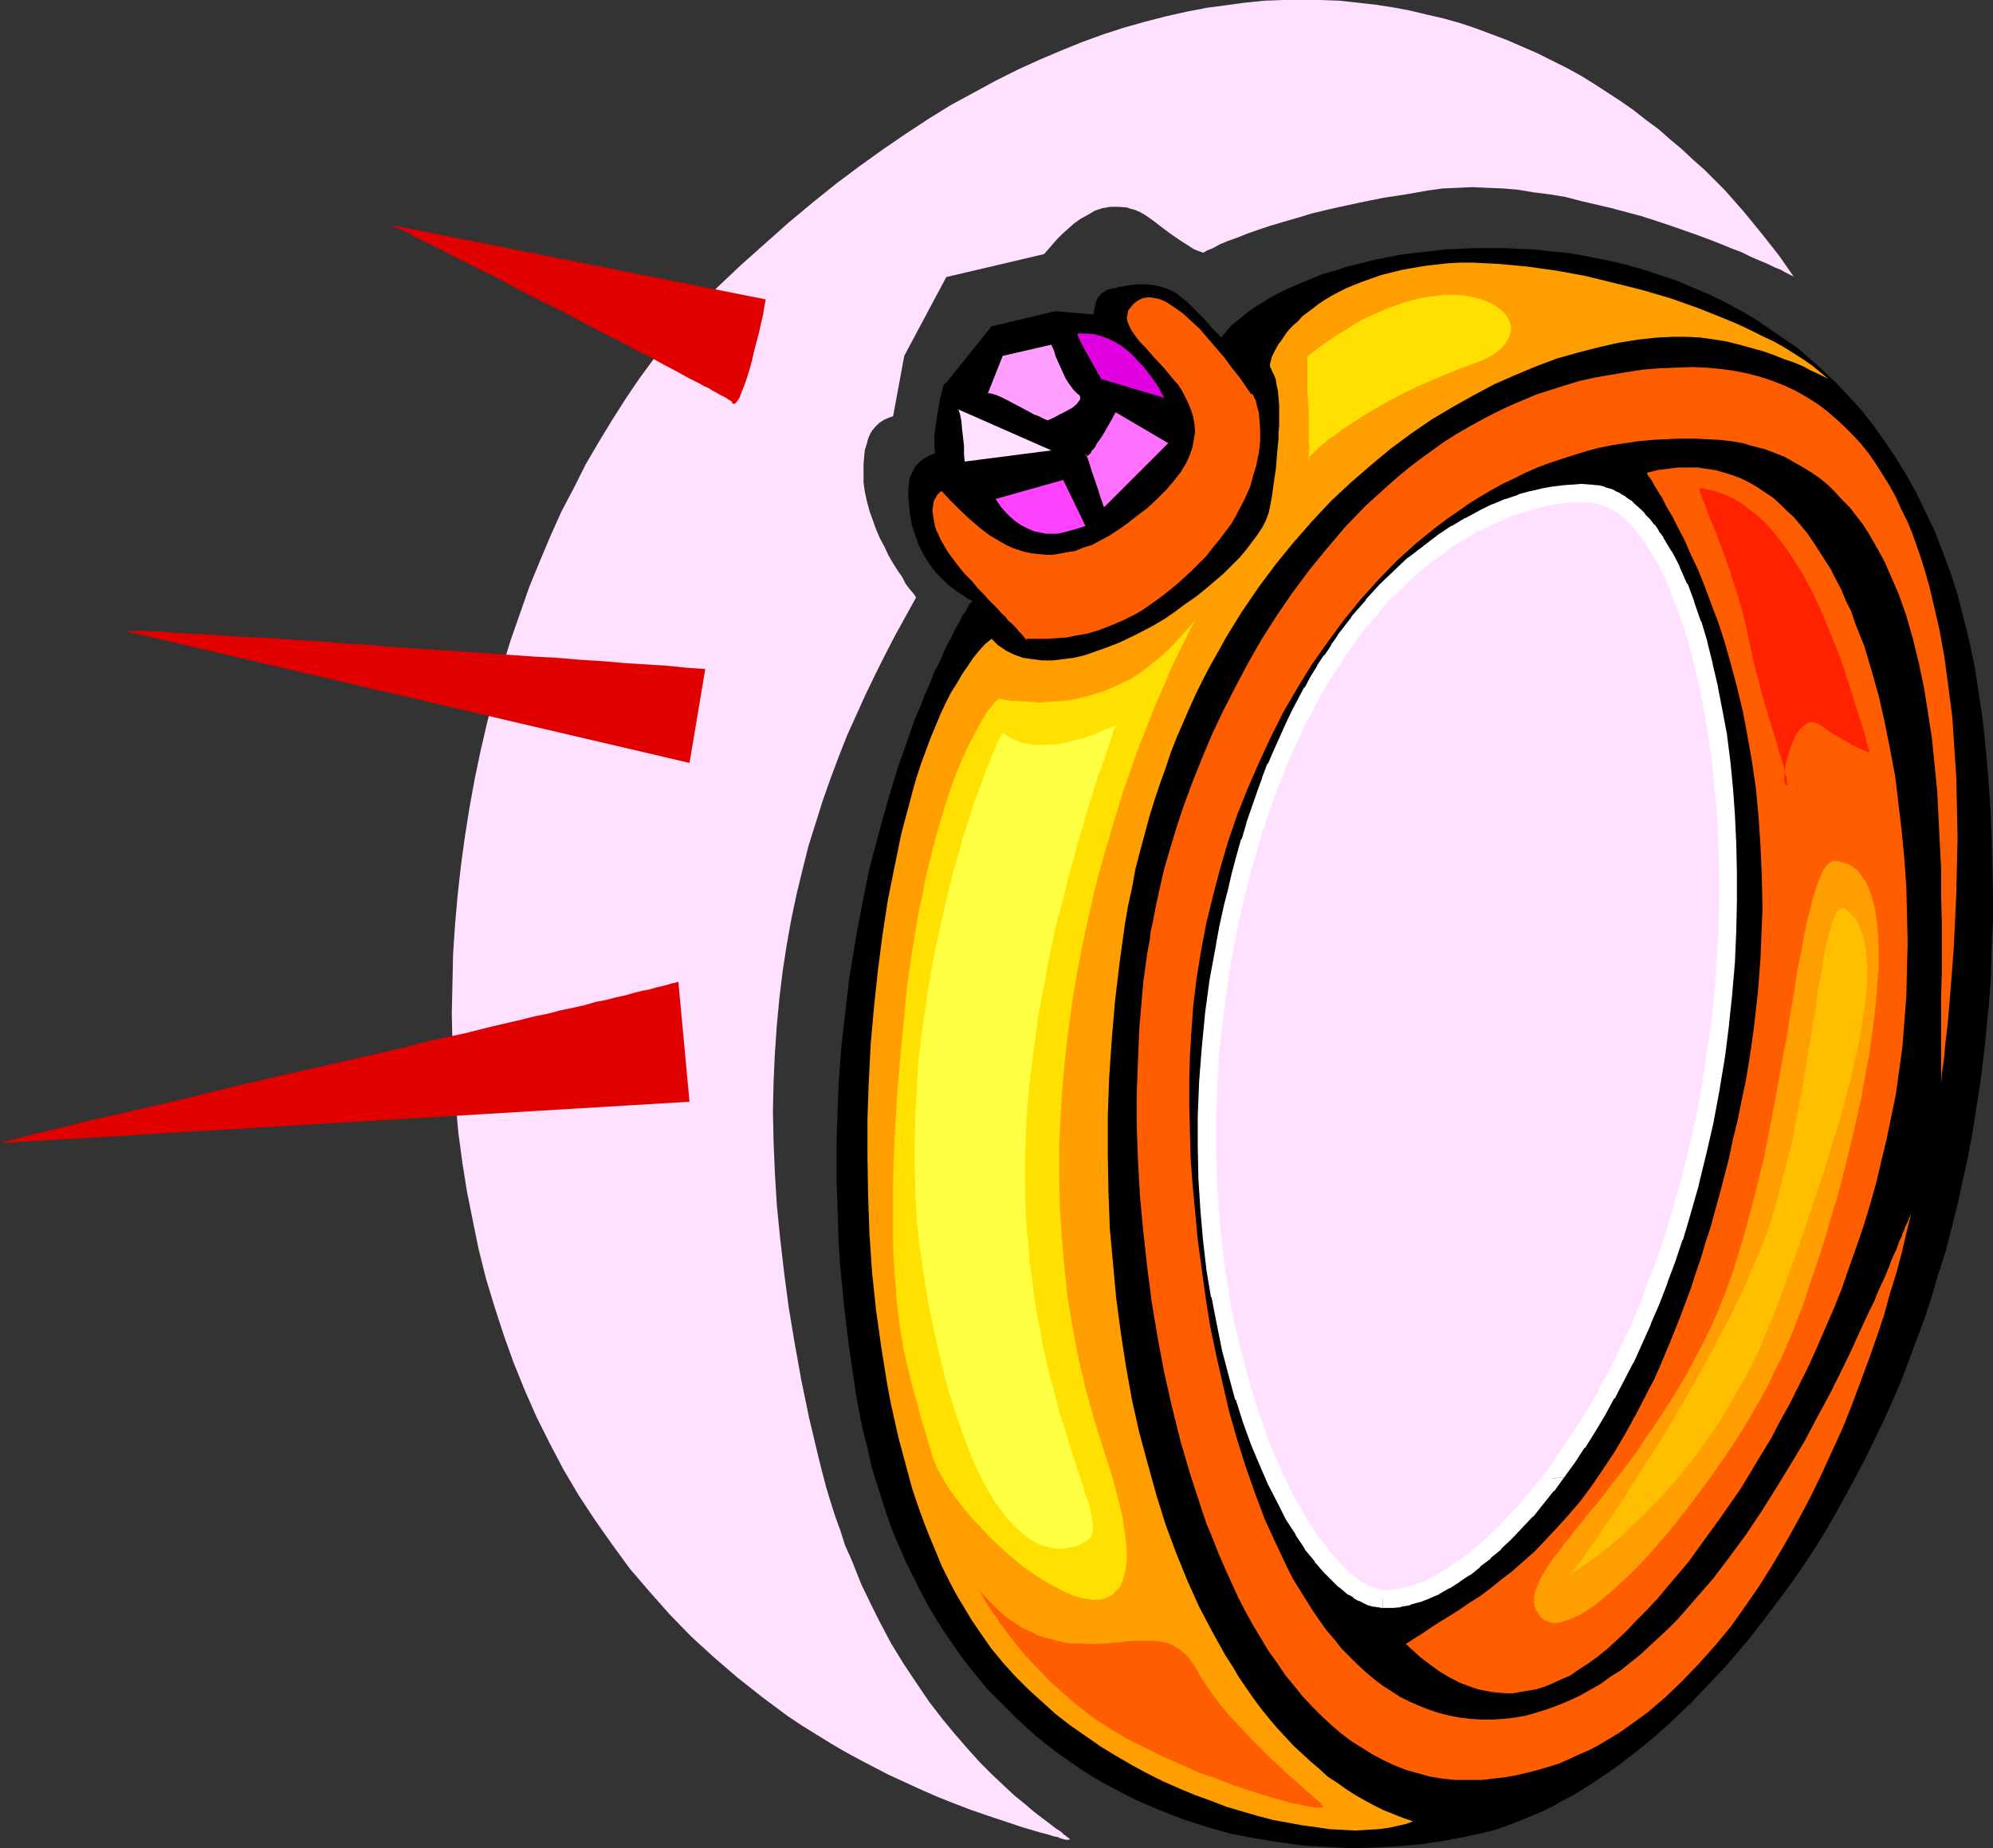
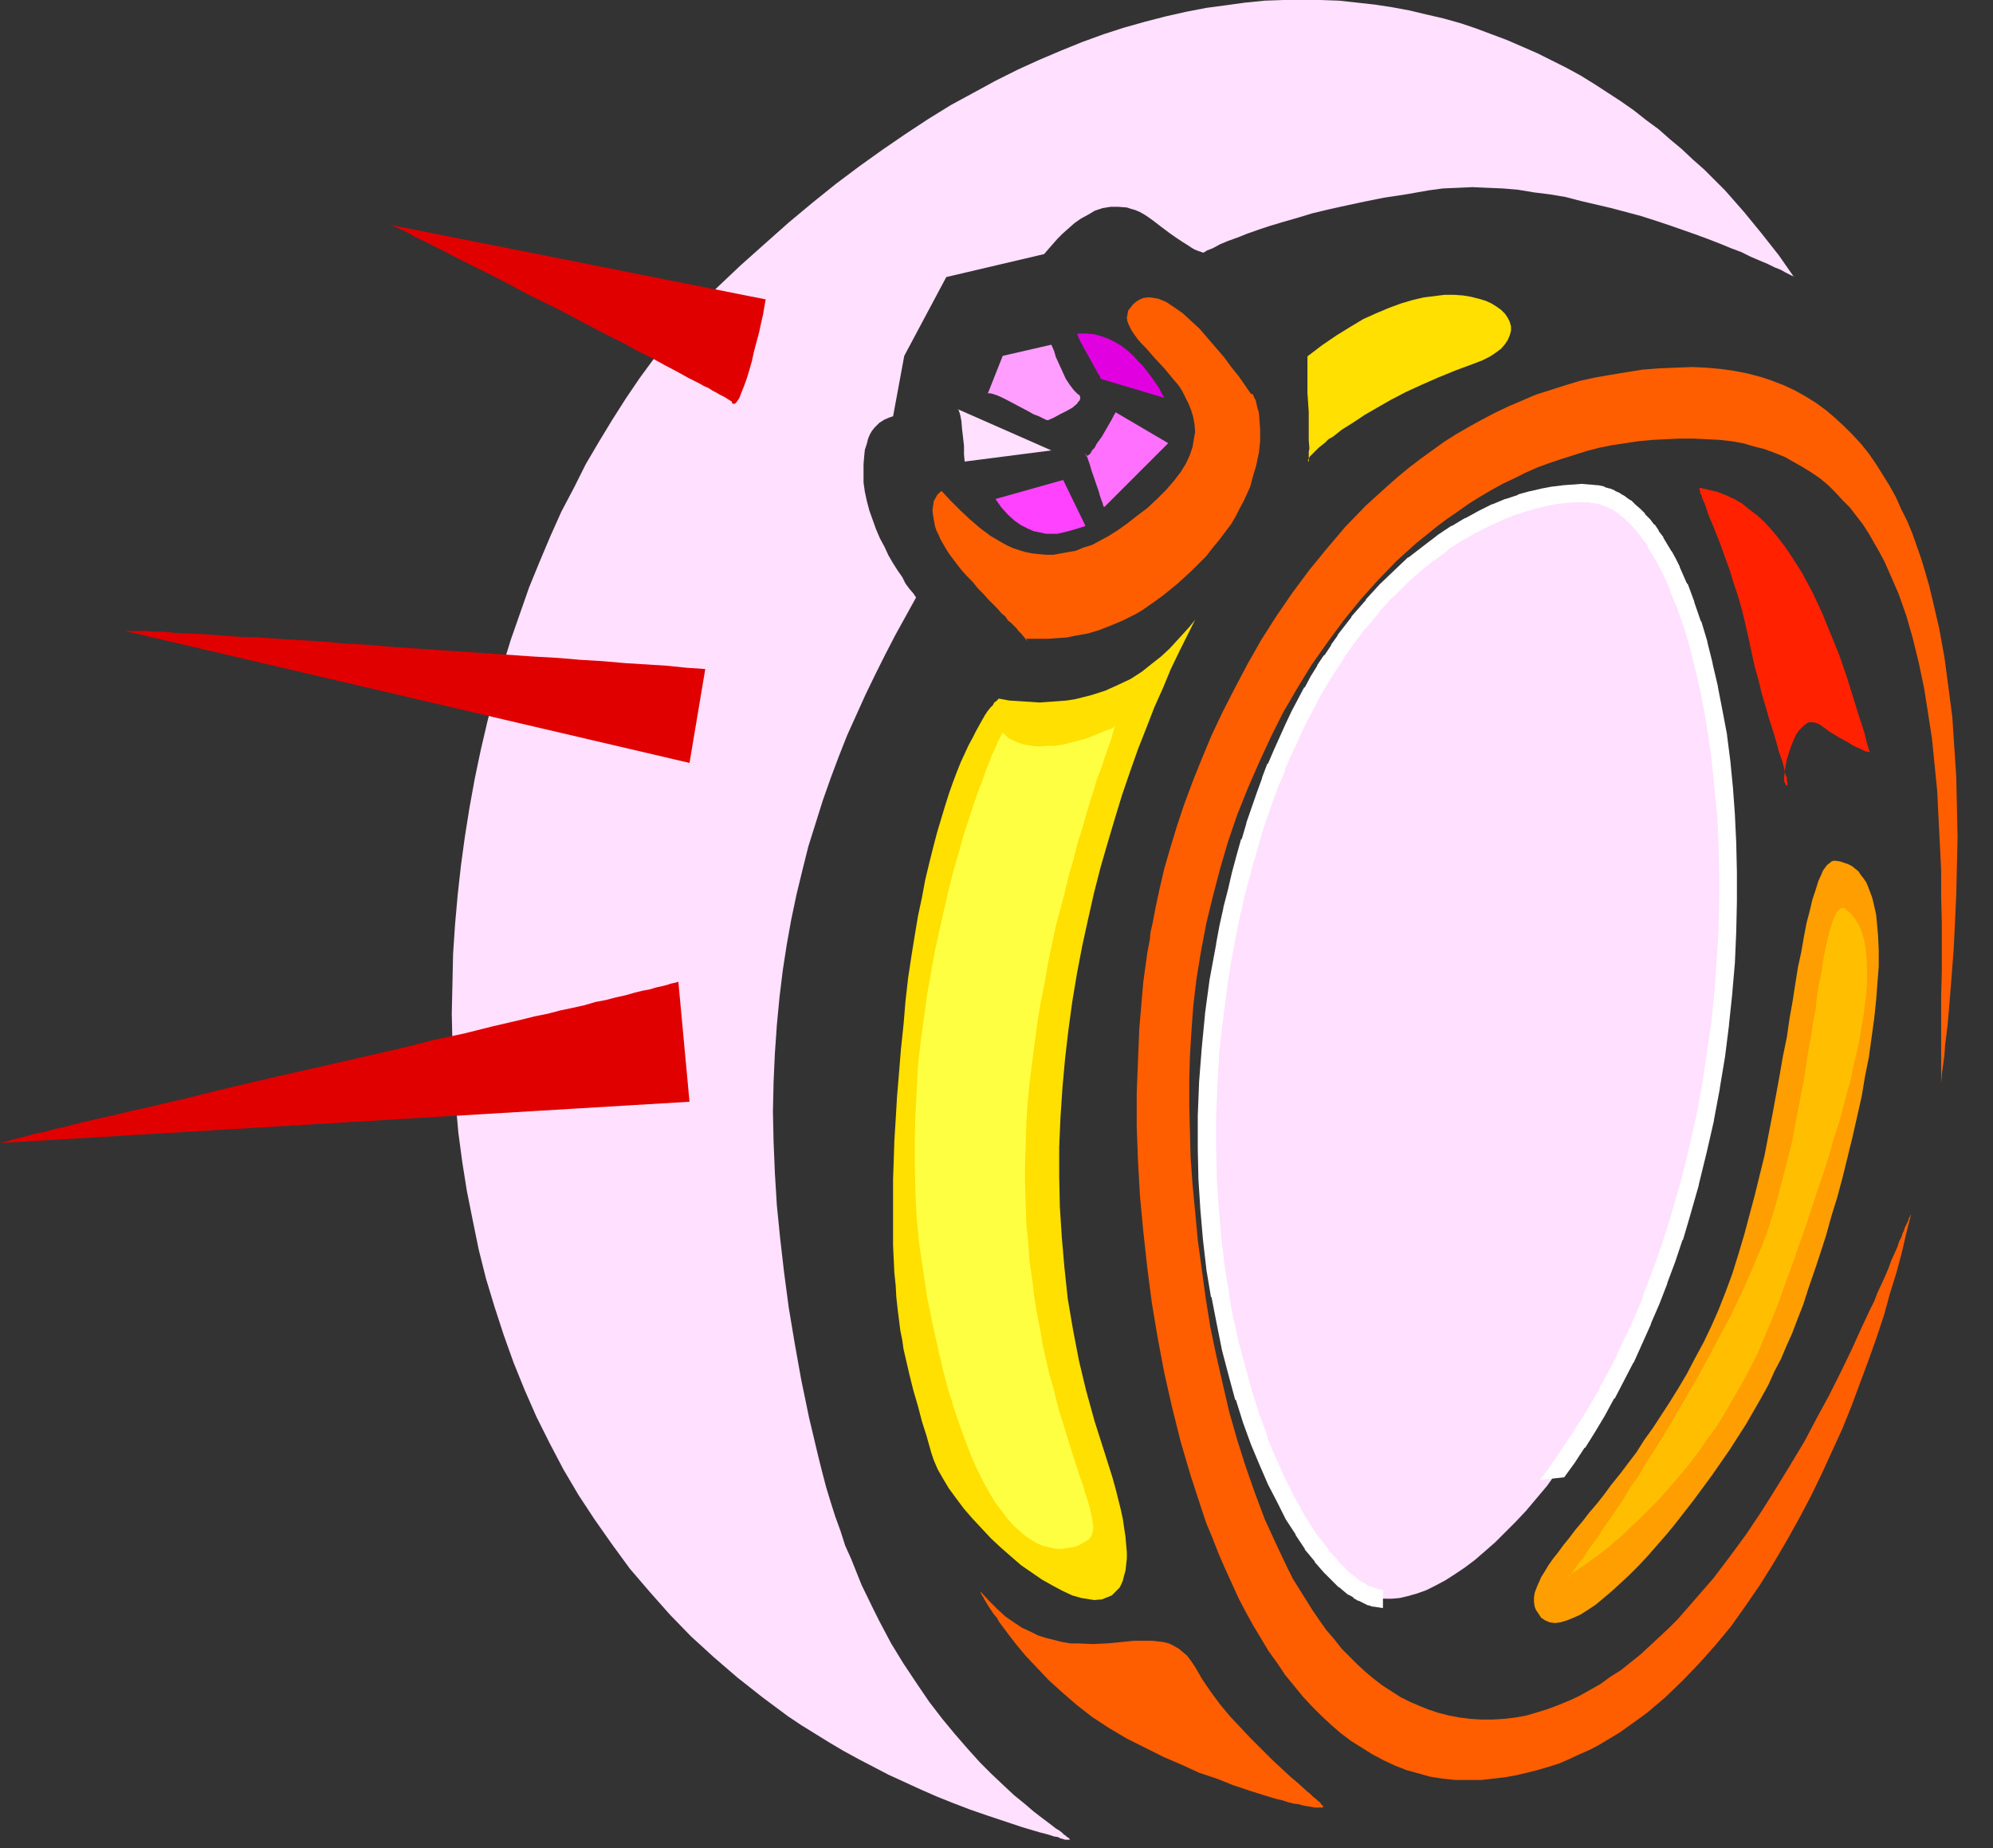
<svg xmlns="http://www.w3.org/2000/svg" xmlns:ns1="http://sodipodi.sourceforge.net/DTD/sodipodi-0.dtd" xmlns:ns2="http://www.inkscape.org/namespaces/inkscape" version="1.0" width="129.766mm" height="120.335mm" id="svg25" ns1:docname="Ring 24.wmf">
  <rect width="100%" height="100%" fill="#333333" stroke="none" />
  <ns1:namedview id="namedview25" pagecolor="#ffffff" bordercolor="#000000" borderopacity="0.25" ns2:showpageshadow="2" ns2:pageopacity="0.0" ns2:pagecheckerboard="0" ns2:deskcolor="#d1d1d1" ns2:document-units="mm" />
  <defs id="defs1">
    <pattern id="WMFhbasepattern" patternUnits="userSpaceOnUse" width="6" height="6" x="0" y="0" />
  </defs>
-   <path style="fill:#000000;fill-opacity:1;fill-rule:evenodd;stroke:none" d="m 365.377,450.931 -5.171,1.131 -5.171,0.969 -5.494,0.808 -5.494,0.485 -5.818,0.323 -5.656,0.162 -5.818,-0.323 -5.979,-0.323 -5.818,-0.808 -5.979,-0.969 -5.979,-1.131 -5.818,-1.616 -5.979,-1.939 -5.818,-2.262 -5.656,-2.423 -5.656,-2.908 -2.747,-1.454 -2.747,-1.616 -2.747,-1.777 -5.333,-3.716 -2.747,-2.1 -2.424,-1.939 -2.586,-2.262 -2.424,-2.262 -2.424,-2.423 -2.424,-2.423 -2.424,-2.423 -2.262,-2.747 -2.262,-2.747 -2.101,-2.747 -2.101,-3.07 -2.101,-3.07 -1.939,-3.07 -1.939,-3.231 -1.778,-3.393 -1.778,-3.554 -1.778,-3.554 -1.616,-3.716 -1.616,-3.716 -1.454,-4.039 -1.293,-4.039 -1.293,-4.039 -1.293,-4.201 -0.97,-4.524 -1.131,-4.362 -0.97,-4.685 -0.808,-4.685 -0.808,-5.493 -0.808,-5.493 -0.646,-5.332 -0.646,-5.332 -0.485,-5.17 -0.485,-5.17 -0.323,-5.17 -0.162,-5.009 -0.162,-5.009 -0.162,-4.847 v -4.847 -4.847 l 0.162,-4.685 0.162,-4.524 0.162,-4.685 0.323,-4.524 0.323,-4.362 0.485,-4.362 0.485,-4.201 0.485,-4.201 0.485,-4.201 0.646,-4.039 1.293,-7.755 1.454,-7.594 1.454,-7.27 1.778,-6.786 1.778,-6.624 1.778,-6.14 1.778,-5.816 1.939,-5.493 1.778,-5.17 0.97,-2.423 0.97,-2.262 0.808,-2.262 0.97,-2.1 0.808,-1.939 0.808,-2.1 0.97,-1.777 0.808,-1.777 0.646,-1.616 0.808,-1.616 0.808,-1.454 0.646,-1.293 0.646,-1.293 0.646,-1.131 0.485,-0.969 0.485,-0.969 0.646,-0.808 0.323,-0.646 0.323,-0.646 0.323,-0.485 0.323,-0.485 0.323,-0.162 v -0.162 l 0.162,-0.162 -1.131,-0.485 -1.131,-0.808 -1.293,-0.808 -1.293,-0.969 -1.293,-0.969 -1.293,-1.293 -1.293,-1.293 -1.293,-1.616 -1.131,-1.616 -1.131,-1.939 -0.97,-1.939 -0.808,-2.262 -0.808,-2.423 -0.485,-2.585 -0.323,-2.908 -0.162,-2.908 0.162,-1.616 0.162,-1.616 0.485,-1.131 0.485,-0.969 0.485,-0.969 0.646,-0.646 0.646,-0.646 0.646,-0.485 0.646,-0.323 0.485,-0.323 0.646,-0.323 0.485,-0.162 0.323,-0.162 0.323,-0.162 v -0.323 -0.323 l -0.162,-0.485 v -0.808 -0.969 -1.293 l 0.162,-1.293 0.162,-1.454 0.485,-3.07 0.485,-2.908 0.323,-1.293 0.323,-1.131 0.162,-0.969 0.323,-0.646 0.323,-0.323 v -0.162 l 0.162,0.162 11.15,-13.895 15.675,-3.716 9.373,0.808 0.323,-1.616 0.323,-1.454 0.485,-1.131 0.485,-0.485 0.323,-0.485 0.646,-0.323 0.646,-0.485 0.97,-0.323 0.97,-0.162 1.131,-0.323 1.293,-0.162 1.616,-0.323 1.778,-0.162 h 1.939 l 1.778,0.162 1.454,0.323 1.616,0.485 1.293,0.485 1.454,0.808 1.131,0.969 1.293,0.969 2.101,2.1 2.262,2.262 1.939,2.262 2.262,2.262 1.293,-1.616 1.293,-1.454 1.616,-1.293 1.778,-1.454 1.939,-1.454 2.101,-1.293 2.101,-1.293 2.424,-1.293 2.424,-1.131 2.586,-1.131 2.747,-1.131 2.747,-1.131 3.07,-0.808 2.909,-0.969 3.232,-0.808 3.232,-0.808 3.232,-0.646 3.394,-0.646 3.555,-0.485 3.394,-0.323 3.717,-0.485 3.555,-0.162 3.717,-0.162 h 3.717 3.878 l 3.717,0.162 3.878,0.162 3.878,0.485 3.878,0.323 3.878,0.646 4.04,0.808 3.878,0.808 3.878,0.969 3.878,1.131 3.878,1.293 3.878,1.293 3.717,1.616 3.878,1.616 3.717,1.777 3.555,1.939 3.717,2.1 3.555,2.423 3.555,2.423 3.555,2.423 3.232,2.747 3.394,3.07 3.232,3.07 3.07,3.231 3.07,3.393 2.909,3.716 2.747,3.878 2.747,4.039 2.586,4.201 2.424,4.362 2.262,4.685 2.262,4.685 1.939,5.009 1.939,5.17 1.778,5.493 1.454,5.655 1.454,5.816 1.293,6.14 0.97,6.301 0.97,6.463 0.808,7.432 0.646,7.432 0.485,7.109 0.323,7.27 0.162,6.947 0.162,7.109 v 6.786 l -0.323,6.786 -0.162,6.786 -0.485,6.624 -0.646,6.463 -0.646,6.463 -0.808,6.301 -0.97,6.301 -0.97,6.14 -1.131,6.14 -1.293,5.816 -1.293,5.978 -1.454,5.816 -1.454,5.655 -1.778,5.493 -1.616,5.493 -1.778,5.493 -1.939,5.17 -1.939,5.17 -1.939,5.17 -2.101,4.847 -2.262,5.009 -2.262,4.685 -2.262,4.685 -2.424,4.524 -2.424,4.524 -2.424,4.362 -2.424,4.201 -2.586,4.201 -2.586,3.878 -2.747,4.039 -2.747,3.716 -2.747,3.716 -2.747,3.554 -2.747,3.554 -2.909,3.393 -2.747,3.231 -2.909,3.07 -2.909,3.07 -2.747,2.908 -2.909,2.747 -2.909,2.747 -2.909,2.585 -2.909,2.424 -2.909,2.262 -2.909,2.262 -2.909,2.1 -2.909,1.939 -2.747,1.777 -2.909,1.777 -2.747,1.454 -2.909,1.616 -2.747,1.293 -2.747,1.131 -2.747,1.131 -2.586,0.969 -2.747,0.969 z" id="path1" />
  <path style="fill:#000000;fill-opacity:1;fill-rule:evenodd;stroke:none" d="m 340.329,393.414 h -0.97 l -0.97,-0.323 -0.97,-0.323 -1.131,-0.323 -0.97,-0.485 -1.131,-0.646 -0.97,-0.646 -1.131,-0.969 -1.131,-0.808 -1.131,-0.969 -1.131,-1.131 -1.131,-1.293 -2.262,-2.585 -2.424,-3.07 -2.101,-3.393 -2.424,-3.716 -2.101,-4.039 -2.262,-4.362 -2.101,-4.685 -1.939,-5.009 -1.939,-5.332 -1.778,-5.493 -1.778,-5.978 -1.454,-5.978 -1.454,-6.463 -1.293,-6.624 -1.131,-6.786 -0.808,-7.109 -0.646,-7.27 -0.485,-7.432 -0.162,-7.755 v -7.917 l 0.323,-8.078 0.485,-8.24 0.97,-8.401 1.131,-8.401 0.646,-4.362 0.808,-4.362 0.97,-4.362 0.97,-4.362 0.97,-4.362 1.131,-4.362 0.97,-4.039 1.293,-4.039 1.131,-3.878 1.293,-3.878 1.293,-3.554 1.293,-3.716 1.293,-3.393 1.454,-3.393 1.454,-3.07 1.454,-3.231 1.454,-3.07 3.07,-5.655 1.616,-2.747 1.616,-2.585 1.616,-2.585 1.616,-2.423 1.616,-2.423 3.394,-4.362 3.394,-4.039 3.394,-3.716 3.555,-3.393 3.394,-3.07 3.394,-2.747 3.555,-2.585 3.394,-2.262 3.232,-1.939 3.232,-1.777 3.232,-1.454 3.07,-1.293 3.07,-0.969 2.909,-0.808 2.747,-0.646 2.586,-0.646 2.424,-0.323 h 2.262 l 2.101,-0.162 1.778,0.162 1.778,0.162 1.293,0.323 1.293,0.323 1.131,0.485 1.131,0.485 1.131,0.808 1.131,0.808 1.131,0.969 0.97,0.969 1.131,1.131 1.131,1.131 1.131,1.454 0.97,1.293 0.97,1.616 0.97,1.616 1.131,1.777 0.808,1.777 0.97,1.777 1.939,4.039 1.616,4.362 1.616,4.847 1.454,4.847 1.454,5.332 1.293,5.493 1.131,5.816 0.97,6.14 0.808,6.301 0.646,6.463 0.485,6.624 0.323,6.947 0.323,6.947 v 7.27 l -0.323,7.27 -0.323,7.594 -0.485,7.432 -0.97,7.755 -0.97,7.755 -1.131,7.755 -1.616,7.755 -1.778,7.917 -1.778,7.917 -2.262,7.917 -1.778,5.493 -1.778,5.332 -1.939,5.17 -1.939,5.17 -1.939,4.847 -2.262,4.685 -2.101,4.685 -2.262,4.524 -2.262,4.201 -2.424,4.201 -2.424,4.039 -2.424,3.716 -2.586,3.716 -2.424,3.554 -2.424,3.393 -2.586,3.07 -2.586,3.07 -2.586,2.747 -2.586,2.585 -2.424,2.423 -2.586,2.262 -2.424,2.1 -2.586,1.939 -2.424,1.616 -2.262,1.454 -2.424,1.293 -2.262,1.131 -2.262,0.808 -2.262,0.646 -2.101,0.485 -1.939,0.162 z" id="path2" />
-   <path style="fill:#ff9e00;fill-opacity:1;fill-rule:evenodd;stroke:none" d="m 244.016,157.204 -1.616,1.293 -1.454,1.616 -1.454,1.777 -1.293,1.939 -1.454,2.1 -1.293,2.262 -1.454,2.262 -1.293,2.585 -1.293,2.747 -1.131,2.747 -1.293,3.07 -1.131,3.07 -1.131,3.07 -1.131,3.393 -0.97,3.393 -0.97,3.716 -0.97,3.554 -0.97,3.716 -0.808,4.039 -0.808,3.878 -0.808,4.039 -0.808,4.039 -1.293,8.401 -1.131,8.725 -0.97,9.048 -0.808,9.048 -0.485,9.371 -0.323,9.209 v 9.532 l 0.162,9.371 0.323,9.371 0.646,9.532 0.97,9.209 1.293,9.209 1.454,9.048 0.808,4.362 0.97,4.362 0.97,4.362 1.131,4.201 1.131,4.201 1.131,4.201 1.293,3.878 1.454,4.039 1.454,3.716 1.616,3.878 1.454,3.554 1.778,3.554 1.778,3.393 1.939,3.231 1.939,3.231 2.101,3.07 2.586,3.716 2.909,3.554 3.07,3.393 3.232,3.231 3.394,3.07 3.394,3.07 3.555,2.747 3.717,2.585 3.717,2.585 3.717,2.262 3.878,2.262 3.878,2.1 3.878,1.939 4.04,1.777 3.878,1.616 4.04,1.454 3.717,1.454 3.878,1.131 3.878,1.131 3.717,0.969 3.555,0.646 3.555,0.646 3.555,0.485 3.232,0.485 3.232,0.162 3.07,0.162 2.747,-0.162 2.747,-0.162 2.586,-0.323 2.262,-0.485 2.101,-0.485 1.778,-0.646 -2.424,-0.808 -2.424,-0.969 -2.424,-0.969 -2.262,-1.131 -2.424,-1.293 -2.262,-1.293 -2.262,-1.454 -2.262,-1.616 -2.262,-1.454 -2.101,-1.939 -2.101,-1.777 -2.101,-1.939 -2.101,-1.939 -2.101,-2.262 -1.939,-2.1 -1.939,-2.262 -1.939,-2.423 -1.939,-2.585 -1.778,-2.585 -1.778,-2.585 -1.616,-2.747 -1.778,-2.747 -1.616,-2.908 -1.616,-2.908 -3.232,-6.14 -2.909,-6.463 -2.747,-6.786 -2.586,-6.947 -2.262,-7.27 -2.101,-7.594 -2.101,-7.755 -1.778,-7.917 -1.454,-8.078 -1.293,-8.401 -1.131,-8.401 -0.808,-8.725 -0.808,-8.886 -0.323,-9.048 -0.162,-9.048 v -9.209 l 0.323,-9.371 0.646,-9.532 0.808,-9.532 1.131,-9.532 0.646,-4.685 0.646,-4.685 0.808,-4.685 0.97,-4.362 0.808,-4.524 1.131,-4.362 1.131,-4.201 1.131,-4.201 1.293,-4.201 1.293,-3.878 1.454,-4.039 1.293,-3.878 1.454,-3.716 1.616,-3.716 1.616,-3.716 1.616,-3.554 1.778,-3.554 1.778,-3.393 1.939,-3.393 1.778,-3.231 3.878,-6.301 4.202,-6.14 4.202,-5.655 4.363,-5.332 4.525,-5.17 4.686,-5.009 4.848,-4.524 4.848,-4.201 4.848,-4.039 5.01,-3.716 5.171,-3.554 5.171,-3.07 5.171,-2.908 5.171,-2.747 5.171,-2.262 5.01,-2.1 5.171,-1.939 5.171,-1.454 5.01,-1.293 5.01,-1.131 5.01,-0.808 4.686,-0.485 3.555,-0.162 h 3.394 l 3.394,0.162 3.394,0.485 3.07,0.485 3.232,0.808 2.909,0.808 2.909,0.808 2.747,0.969 2.424,0.969 2.424,0.808 2.262,0.969 1.778,0.969 1.778,0.808 1.293,0.646 1.293,0.646 -1.939,-1.616 -1.939,-1.616 -2.101,-1.454 -2.262,-1.454 -2.586,-1.616 -2.586,-1.454 -2.747,-1.293 -2.909,-1.454 -3.07,-1.454 -3.07,-1.293 -3.232,-1.293 -3.232,-1.293 -6.787,-2.423 -7.11,-2.1 -7.11,-1.777 -7.272,-1.777 -7.11,-1.293 -3.555,-0.485 -3.394,-0.485 -3.555,-0.323 -3.394,-0.323 -3.232,-0.162 -3.232,-0.162 h -3.232 l -2.909,0.162 -2.909,0.323 -2.747,0.323 -2.909,0.485 -2.747,0.485 -2.586,0.646 -2.586,0.646 -2.262,0.808 -2.262,0.808 -2.101,0.808 -1.939,0.808 -1.939,0.969 -1.778,0.969 -1.616,0.969 -1.454,0.969 -1.454,1.131 -1.293,0.969 -1.293,0.969 -0.97,1.131 -1.131,0.969 -0.97,0.969 -0.808,0.969 -0.646,0.969 -0.646,0.969 -0.646,0.808 -0.97,1.777 -0.646,1.293 -0.162,0.646 -0.162,0.646 -0.162,0.485 v 0.646 0.162 l 0.323,0.485 0.162,0.485 0.323,0.646 0.323,0.646 0.323,0.969 0.162,1.131 0.323,1.454 0.162,1.616 0.162,2.1 v 1.131 2.424 1.454 l -0.162,1.454 v 1.616 l -0.162,1.616 -0.162,1.777 -0.162,1.939 -0.162,2.1 -0.323,2.1 -0.323,2.262 -0.323,2.423 -0.485,2.585 -0.323,1.454 -0.646,1.777 -0.808,1.616 -1.131,1.777 -1.454,1.939 -1.454,1.939 -1.616,1.939 -1.939,1.939 -1.939,1.939 -2.262,1.939 -2.262,1.939 -2.424,1.939 -2.586,1.777 -2.586,1.939 -2.586,1.777 -2.747,1.616 -2.747,1.454 -2.909,1.454 -2.747,1.293 -2.909,1.131 -2.747,0.969 -2.747,0.969 -2.747,0.646 -2.586,0.323 -2.586,0.323 h -2.586 l -2.424,-0.323 -2.262,-0.323 -2.262,-0.808 -1.939,-0.969 -1.939,-1.293 -0.808,-0.808 z" id="path3" />
  <path style="fill:#ff5e00;fill-opacity:1;fill-rule:evenodd;stroke:none" d="m 282.961,231.201 0.162,-1.777 0.485,-2.1 0.808,-4.201 0.97,-4.524 1.131,-4.847 1.454,-5.009 1.616,-5.332 1.778,-5.332 2.101,-5.655 2.262,-5.655 2.424,-5.816 2.747,-5.816 3.07,-5.978 3.07,-5.816 3.394,-5.978 3.717,-5.816 3.878,-5.655 4.202,-5.655 4.363,-5.332 4.525,-5.332 5.01,-5.17 5.171,-4.685 2.747,-2.423 2.747,-2.262 2.747,-2.1 2.909,-2.1 2.909,-2.1 3.07,-1.939 3.07,-1.777 3.232,-1.777 3.07,-1.616 3.394,-1.616 3.394,-1.454 3.394,-1.454 3.555,-1.131 3.555,-1.131 3.717,-1.131 3.717,-0.808 3.717,-0.646 3.878,-0.646 4.04,-0.646 4.04,-0.323 4.04,-0.162 4.202,-0.162 3.555,0.162 3.555,0.323 3.394,0.485 3.232,0.646 3.07,0.808 2.909,0.969 2.909,1.131 2.747,1.293 2.586,1.454 2.586,1.616 2.424,1.777 2.262,1.939 2.101,1.939 2.101,2.1 2.101,2.262 1.939,2.423 1.778,2.585 1.616,2.585 1.616,2.585 1.616,2.908 1.293,2.908 1.454,2.908 1.293,3.07 1.131,3.231 1.131,3.231 0.97,3.231 0.97,3.393 0.808,3.393 1.616,6.947 1.293,7.109 0.97,7.27 0.97,7.432 0.485,7.432 0.485,7.27 0.162,7.432 0.162,7.432 -0.162,7.109 -0.162,7.109 -0.323,6.947 -0.323,6.624 -0.485,6.301 -0.485,6.14 -0.485,5.655 -0.323,2.747 -0.323,2.585 -0.162,2.423 -0.323,2.423 -0.323,2.262 -0.162,2.262 v -10.34 -5.493 -5.655 l 0.162,-5.978 v -12.117 l -0.162,-6.463 v -6.463 l -0.323,-6.463 -0.323,-6.301 -0.323,-6.624 -0.646,-6.463 -0.646,-6.463 -0.97,-6.301 -0.97,-6.14 -1.293,-6.14 -1.454,-5.978 -1.616,-5.655 -1.939,-5.493 -2.262,-5.17 -1.131,-2.585 -1.293,-2.424 -1.293,-2.262 -1.293,-2.262 -1.454,-2.262 -1.616,-2.1 -1.616,-2.1 -1.778,-1.777 -1.778,-1.939 -1.778,-1.777 -1.939,-1.616 -2.101,-1.454 -2.101,-1.293 -2.262,-1.293 -2.262,-1.293 -2.424,-0.969 -2.586,-0.969 -2.586,-0.646 -2.747,-0.808 -2.747,-0.485 -2.909,-0.323 -3.07,-0.162 -3.394,-0.162 h -3.555 l -3.394,0.162 -3.232,0.162 -3.394,0.323 -3.232,0.485 -3.232,0.485 -3.232,0.646 -3.07,0.808 -3.07,0.969 -3.07,0.969 -2.909,0.969 -3.07,1.131 -2.909,1.293 -2.909,1.454 -2.747,1.293 -2.909,1.616 -2.747,1.616 -2.586,1.616 -2.747,1.939 -2.586,1.777 -2.586,1.939 -5.01,4.039 -4.848,4.362 -4.525,4.685 -4.363,4.847 -4.202,5.17 -4.04,5.493 -3.878,5.493 -3.555,5.816 -3.394,5.816 -3.07,6.14 -2.909,6.301 -2.747,6.301 -2.586,6.463 -2.262,6.624 -1.939,6.624 -1.778,6.786 -1.616,6.624 -1.293,6.786 -1.131,6.947 -0.808,6.786 -0.485,6.786 -0.323,5.493 -0.162,5.816 v 6.14 l 0.162,6.301 0.162,6.463 0.485,6.786 0.646,6.786 0.646,6.947 0.97,7.109 0.97,7.109 1.131,7.109 1.454,6.947 1.616,7.109 1.616,6.947 1.939,6.786 2.101,6.624 2.262,6.463 2.424,6.463 2.747,5.978 2.747,5.816 1.454,2.908 1.616,2.585 1.616,2.585 1.616,2.585 1.778,2.585 1.616,2.262 1.939,2.262 1.778,2.262 1.939,1.939 1.939,1.939 2.101,1.939 1.939,1.616 2.101,1.616 2.262,1.454 2.262,1.454 2.262,1.131 2.262,0.969 2.424,0.969 2.424,0.808 2.586,0.646 2.586,0.485 2.586,0.323 2.747,0.162 h 2.747 l 2.747,-0.162 2.747,-0.323 2.747,-0.485 2.747,-0.808 2.586,-0.808 2.586,-0.969 2.747,-1.131 2.424,-1.131 2.586,-1.454 2.586,-1.454 2.424,-1.777 2.586,-1.616 2.424,-1.939 2.424,-1.939 2.262,-2.1 2.262,-2.1 2.424,-2.262 2.262,-2.262 4.363,-5.009 4.363,-5.009 4.04,-5.332 4.04,-5.493 3.878,-5.816 3.555,-5.655 3.555,-5.816 3.394,-5.655 3.07,-5.816 3.07,-5.655 2.747,-5.493 2.586,-5.332 2.262,-5.009 2.262,-4.847 1.131,-2.262 0.808,-2.1 0.97,-2.1 0.97,-2.1 0.808,-1.939 0.646,-1.777 0.808,-1.777 0.646,-1.454 0.485,-1.454 0.646,-1.293 0.162,-0.646 0.323,-0.646 0.323,-0.969 0.485,-0.969 0.323,-0.646 0.162,-0.646 0.323,-0.485 v -0.162 l 0.162,-0.162 -1.131,4.524 -1.131,4.847 -1.293,4.847 -1.616,5.17 -1.454,5.332 -1.778,5.332 -1.939,5.493 -2.101,5.655 -2.101,5.655 -2.262,5.655 -2.586,5.655 -2.586,5.655 -2.747,5.655 -2.909,5.493 -3.07,5.493 -3.232,5.493 -3.232,5.17 -3.555,5.17 -3.555,5.009 -3.878,4.685 -4.04,4.524 -4.04,4.201 -4.202,4.039 -4.363,3.716 -2.424,1.777 -2.262,1.616 -2.262,1.616 -2.424,1.454 -2.424,1.454 -2.424,1.293 -2.586,1.131 -2.424,1.131 -2.586,1.131 -2.586,0.808 -2.747,0.808 -2.586,0.646 -2.747,0.646 -2.747,0.485 -2.909,0.323 -2.747,0.323 h -3.232 -3.232 l -3.07,-0.323 -3.07,-0.485 -2.909,-0.808 -2.909,-0.808 -2.909,-1.131 -2.747,-1.293 -2.747,-1.454 -2.586,-1.616 -2.586,-1.616 -2.586,-1.939 -2.424,-2.1 -2.262,-2.1 -2.424,-2.423 -2.262,-2.424 -2.101,-2.585 -2.262,-2.747 -1.939,-2.908 -2.101,-2.908 -1.939,-3.231 -1.939,-3.231 -1.778,-3.231 -1.778,-3.393 -1.616,-3.554 -1.616,-3.554 -1.616,-3.716 -1.454,-3.716 -1.616,-3.878 -1.293,-3.878 -2.586,-7.917 -2.424,-8.24 -2.101,-8.401 -1.939,-8.563 -1.616,-8.563 -1.454,-8.725 -1.131,-8.725 -0.97,-8.886 -0.808,-8.563 -0.485,-8.563 -0.323,-8.563 v -8.24 l 0.323,-8.24 0.323,-7.755 0.646,-7.594 0.323,-3.716 0.485,-3.554 0.485,-3.554 z" id="path4" />
-   <path style="fill:#ff5e00;fill-opacity:1;fill-rule:evenodd;stroke:none" d="m 405.292,116.328 v 0.162 l 0.162,0.162 v 0.162 l 0.162,0.323 0.323,0.323 0.646,0.969 0.323,0.646 0.485,0.808 0.485,0.808 0.485,0.808 0.646,0.969 1.131,2.262 1.454,2.423 1.454,2.908 1.616,3.07 1.454,3.393 1.778,3.716 1.616,4.039 1.616,4.362 1.778,4.685 1.616,5.009 1.454,5.17 1.454,5.493 1.454,5.978 1.131,5.978 1.131,6.463 0.97,6.624 0.646,6.947 0.485,7.27 0.323,7.594 0.162,7.755 -0.162,3.878 -0.162,4.039 -0.162,4.201 -0.323,4.201 -0.323,4.201 -0.485,4.362 -0.485,4.362 -0.646,4.524 -0.646,4.362 -0.808,4.685 -0.97,4.524 -0.97,4.847 -1.131,4.524 -0.97,4.685 -1.131,4.362 -1.131,4.362 -1.131,4.039 -1.131,4.201 -1.293,3.878 -1.131,3.878 -1.293,3.716 -1.131,3.554 -2.586,6.947 -1.293,3.231 -1.293,3.231 -1.293,3.07 -1.293,3.07 -1.293,2.908 -1.454,2.747 -2.747,5.332 -2.747,5.009 -2.747,4.685 -2.909,4.362 -2.747,4.039 -2.747,3.716 -2.909,3.393 -2.909,3.231 -2.747,2.908 -2.747,2.908 -2.747,2.424 -2.747,2.423 -2.747,2.1 -2.586,2.1 -2.586,1.939 -2.586,1.616 -2.586,1.777 -2.262,1.454 -2.424,1.454 -2.262,1.454 -2.101,1.454 -2.101,1.293 -1.939,1.293 1.778,1.616 1.778,1.616 2.101,1.616 2.424,1.777 2.424,1.454 2.747,1.454 3.07,1.131 1.454,0.485 1.616,0.323 1.616,0.323 1.778,0.162 1.778,0.162 h 1.778 l 1.778,-0.323 1.939,-0.323 1.939,-0.323 2.101,-0.646 1.939,-0.808 2.101,-0.969 2.262,-0.969 2.101,-1.454 2.262,-1.454 2.262,-1.616 2.424,-1.939 2.424,-2.262 2.424,-2.262 2.424,-2.585 2.586,-2.585 2.586,-2.747 2.424,-2.908 2.747,-3.231 2.586,-3.07 2.424,-3.393 2.586,-3.554 2.586,-3.554 2.586,-3.716 2.586,-3.716 2.424,-4.039 2.424,-4.039 2.586,-4.201 2.262,-4.362 2.424,-4.362 2.262,-4.524 2.262,-4.524 2.101,-4.685 2.101,-4.847 2.101,-4.847 1.939,-4.847 1.778,-5.17 1.778,-5.009 1.778,-5.17 1.616,-5.332 1.454,-5.17 1.293,-5.493 1.293,-5.332 1.131,-5.493 1.131,-5.493 0.808,-5.816 0.808,-5.816 0.485,-6.301 0.485,-6.301 0.162,-6.624 0.162,-6.624 -0.162,-6.786 -0.162,-6.786 -0.485,-6.947 -0.646,-6.786 -0.808,-6.786 -0.808,-6.786 -1.293,-6.786 -1.293,-6.463 -1.454,-6.463 -1.778,-6.301 -1.778,-5.978 -2.262,-5.655 -0.97,-2.908 -1.293,-2.585 -1.131,-2.747 -1.293,-2.423 -1.293,-2.585 -1.454,-2.262 -1.454,-2.262 -1.454,-2.262 -1.454,-2.1 -1.616,-1.939 -1.616,-1.939 -1.778,-1.616 -1.616,-1.616 -1.778,-1.616 -1.939,-1.293 -1.939,-1.293 -1.939,-1.131 -1.939,-0.969 -2.101,-0.808 -2.101,-0.646 -2.262,-0.646 -2.262,-0.323 -2.101,-0.323 h -2.424 -2.424 l -2.424,0.323 -2.586,0.323 z" id="path5" />
  <path style="fill:#ff5e00;fill-opacity:1;fill-rule:evenodd;stroke:none" d="m 231.896,121.013 -0.162,-0.162 -0.323,0.162 -0.323,0.323 -0.485,0.485 -0.323,0.646 -0.485,0.808 -0.162,1.131 -0.162,1.131 0.162,1.454 0.323,1.777 0.162,0.808 0.323,0.969 0.485,0.969 0.485,1.131 0.646,1.131 0.646,1.131 0.808,1.293 0.97,1.293 0.97,1.293 1.131,1.454 1.293,1.454 1.454,1.454 1.293,1.616 1.454,1.454 1.131,1.293 1.131,1.131 1.131,1.131 0.97,1.131 0.97,0.808 0.646,0.969 0.808,0.646 0.646,0.646 0.646,0.646 0.485,0.646 0.808,0.808 0.646,0.808 0.323,0.323 0.323,0.323 0.162,0.162 v 0 l -0.323,-0.162 -0.323,-0.323 h 1.616 3.878 l 2.262,-0.162 2.424,-0.162 2.424,-0.485 2.747,-0.485 2.747,-0.808 2.909,-1.131 3.07,-1.293 3.232,-1.616 1.616,-0.969 1.616,-1.131 1.616,-1.131 1.778,-1.293 3.394,-2.747 1.778,-1.616 1.778,-1.616 1.939,-1.939 1.778,-1.777 1.616,-2.1 1.616,-1.939 1.454,-1.939 1.454,-1.939 1.131,-1.939 0.97,-1.939 0.97,-1.777 0.808,-1.777 0.808,-1.777 0.485,-1.939 0.97,-3.231 0.323,-1.616 0.323,-1.454 0.323,-2.908 v -2.747 l -0.162,-2.423 -0.162,-1.939 -0.323,-0.969 -0.323,-1.454 -0.162,-0.646 -0.323,-0.485 -0.162,-0.485 -0.162,-0.323 -0.162,-0.162 h -0.162 -0.162 l -1.454,-2.1 -1.454,-2.1 -1.939,-2.423 -1.778,-2.423 -4.04,-4.685 -1.939,-2.262 -2.101,-1.939 -2.101,-1.939 -2.101,-1.454 -0.97,-0.646 -0.97,-0.646 -1.131,-0.485 -0.808,-0.323 -0.97,-0.162 -0.97,-0.162 h -0.808 l -0.97,0.162 -0.808,0.323 -0.808,0.485 -0.808,0.646 -0.646,0.808 -0.646,0.808 -0.162,0.969 -0.162,0.808 0.162,0.969 0.485,1.131 0.485,0.969 0.646,0.969 0.808,1.131 0.97,1.131 1.131,1.131 2.101,2.423 2.424,2.585 2.262,2.747 1.131,1.293 0.97,1.454 0.808,1.616 0.808,1.616 0.646,1.616 0.485,1.616 0.323,1.777 0.162,1.939 -0.323,1.777 -0.323,1.939 -0.646,1.939 -0.97,2.1 -1.293,2.1 -1.616,2.1 -0.97,1.131 -0.97,1.131 -1.131,1.131 -1.131,1.131 -2.424,2.262 -2.586,1.939 -2.262,1.777 -2.262,1.616 -2.262,1.454 -2.101,1.131 -2.101,1.131 -2.101,0.646 -1.939,0.808 -1.939,0.323 -1.778,0.323 -1.778,0.323 h -1.778 l -1.778,-0.162 -1.616,-0.162 -1.616,-0.323 -1.616,-0.485 -1.454,-0.485 -1.454,-0.646 -1.454,-0.808 -2.747,-1.616 -2.586,-1.939 -2.424,-2.1 -2.424,-2.262 -2.262,-2.262 z" id="path6" />
  <path style="fill:#ffe0ff;fill-opacity:1;fill-rule:evenodd;stroke:none" d="m 235.613,100.656 h 0.162 l 0.162,0.323 0.162,0.485 0.162,0.485 0.162,0.808 0.162,0.808 0.162,1.939 0.485,4.201 v 2.1 l 0.162,1.777 21.331,-2.747 z" id="path7" />
  <path style="fill:#ff42ff;fill-opacity:1;fill-rule:evenodd;stroke:none" d="m 244.985,122.79 16.645,-4.685 5.494,11.31 -0.97,0.323 -0.97,0.323 -1.131,0.323 -1.131,0.323 -1.293,0.323 -1.454,0.323 h -1.293 -1.454 l -1.454,-0.323 -1.616,-0.323 -1.454,-0.646 -1.616,-0.808 -1.616,-1.131 -1.616,-1.454 -1.616,-1.777 z" id="path8" />
  <path style="fill:#ff70ff;fill-opacity:1;fill-rule:evenodd;stroke:none" d="m 267.125,111.804 v -0.162 l 0.162,0.162 v 0.162 l 0.323,0.646 0.323,0.969 0.323,0.969 0.323,1.131 1.778,5.17 0.323,1.131 0.323,0.969 0.323,0.808 0.162,0.646 0.162,0.323 h 0.162 v 0 l 15.675,-15.672 -12.928,-7.594 -0.485,0.808 -0.485,0.969 -2.424,4.201 -1.293,1.777 -0.485,0.969 -0.646,0.646 -0.323,0.646 -0.485,0.485 -0.323,0.162 -0.323,0.162 v -0.162 z" id="path9" />
  <path style="fill:#e000e0;fill-opacity:1;fill-rule:evenodd;stroke:none" d="m 265.185,82.076 v 0.162 0.323 l 0.323,0.646 0.323,0.808 0.485,0.808 0.485,0.969 1.293,2.262 1.131,2.1 0.485,0.808 0.485,0.969 0.485,0.646 0.162,0.485 v 0.162 0 l 15.675,4.685 -0.646,-1.131 -0.646,-1.293 -1.778,-2.585 -2.101,-2.747 -1.293,-1.293 -1.131,-1.293 -1.454,-1.293 -1.454,-1.131 -1.616,-0.969 -1.616,-0.808 -1.778,-0.646 -1.778,-0.485 -1.939,-0.162 z" id="path10" />
  <path style="fill:#ff9eff;fill-opacity:1;fill-rule:evenodd;stroke:none" d="m 243.046,96.94 v -0.162 h 0.162 0.485 l 0.646,0.162 0.97,0.323 1.131,0.485 1.293,0.646 2.747,1.454 2.747,1.454 1.131,0.646 1.293,0.485 0.97,0.485 0.646,0.323 0.485,0.162 v 0 h 0.162 l 1.454,-0.646 1.454,-0.808 1.616,-0.808 1.454,-0.808 1.131,-0.969 0.323,-0.485 0.323,-0.323 0.162,-0.485 v -0.323 l -0.162,-0.485 -0.485,-0.323 -0.485,-0.485 -0.485,-0.485 -0.97,-1.293 -0.97,-1.454 -0.808,-1.777 -1.616,-3.554 -0.485,-1.616 -0.646,-1.454 -11.958,2.747 z" id="path11" />
  <path style="fill:#ffe000;fill-opacity:1;fill-rule:evenodd;stroke:none" d="m 245.793,171.906 -0.162,0.162 -0.162,0.162 -0.323,0.323 -0.485,0.323 -0.323,0.646 -0.646,0.646 -0.646,0.808 -0.646,0.969 -0.646,1.131 -0.808,1.454 -0.808,1.454 -0.808,1.616 -0.97,1.777 -0.97,2.1 -0.97,2.1 -0.97,2.424 -0.97,2.585 -0.97,2.747 -0.97,3.07 -0.97,3.231 -0.97,3.231 -0.97,3.716 -0.97,3.878 -0.97,4.039 -0.808,4.362 -0.97,4.524 -0.808,4.847 -0.808,5.009 -0.808,5.332 -0.646,5.655 -0.485,5.816 -0.646,6.14 -0.485,5.978 -0.485,5.816 -0.323,5.493 -0.323,5.17 -0.162,5.009 -0.162,4.524 v 4.524 4.039 4.039 3.716 l 0.162,3.393 0.162,3.393 0.323,3.07 0.162,2.908 0.323,2.908 0.323,2.585 0.323,2.585 0.485,2.423 0.323,2.262 0.485,2.1 0.97,4.201 0.97,3.878 1.131,3.878 0.97,3.716 1.131,3.554 1.131,4.039 0.646,1.939 0.97,2.262 1.293,2.262 1.454,2.423 1.778,2.424 1.939,2.585 2.101,2.424 2.262,2.423 2.262,2.423 2.424,2.262 2.586,2.262 2.424,2.1 2.586,1.777 2.586,1.777 2.586,1.454 2.424,1.293 2.424,1.131 2.262,0.646 1.131,0.162 0.97,0.162 0.97,0.162 1.939,-0.162 0.808,-0.323 0.808,-0.323 0.808,-0.323 0.646,-0.646 0.646,-0.646 0.646,-0.646 0.485,-0.969 0.323,-0.808 0.323,-1.293 0.323,-1.131 0.162,-1.454 0.162,-1.454 v -1.616 l -0.162,-1.777 -0.162,-1.939 -0.323,-2.1 -0.323,-2.262 -0.485,-2.262 -0.646,-2.585 -0.646,-2.585 -0.808,-2.908 -0.97,-3.07 -0.97,-3.07 -2.424,-7.594 -2.101,-7.594 -1.778,-7.432 -1.454,-7.594 -1.293,-7.594 -0.808,-7.594 -0.646,-7.432 -0.485,-7.594 -0.162,-7.432 v -7.27 l 0.323,-7.432 0.485,-7.27 0.646,-7.109 0.808,-6.947 0.97,-7.109 1.131,-6.786 1.293,-6.786 1.454,-6.624 1.454,-6.463 1.616,-6.301 1.778,-6.14 1.778,-5.978 1.778,-5.816 1.939,-5.655 1.939,-5.493 2.101,-5.332 1.939,-5.009 2.101,-4.685 1.939,-4.685 2.101,-4.362 1.939,-3.878 1.939,-3.878 -1.293,1.616 -1.454,1.616 -1.778,1.939 -1.778,1.939 -2.101,1.939 -2.262,1.777 -2.424,1.939 -2.747,1.777 -3.07,1.454 -3.232,1.454 -3.555,1.131 -1.939,0.485 -1.939,0.485 -2.101,0.323 -2.101,0.162 -2.262,0.162 -2.262,0.162 -2.262,-0.162 -2.586,-0.162 -2.586,-0.162 z" id="path12" />
  <path style="fill:#ffe000;fill-opacity:1;fill-rule:evenodd;stroke:none" d="m 321.907,87.569 -0.162,0.162 v 0.323 0.485 1.131 0.646 1.939 2.1 2.262 l 0.323,4.847 v 2.423 2.424 2.1 l 0.162,1.939 -0.162,0.808 v 1.777 0.485 0.162 h -0.162 v 0 -0.162 -0.323 l 0.162,-0.323 0.323,-0.485 0.323,-0.323 0.485,-0.485 0.646,-0.646 0.646,-0.646 0.808,-0.646 0.808,-0.646 0.808,-0.808 1.131,-0.646 2.262,-1.777 2.586,-1.616 2.909,-1.939 3.07,-1.777 3.394,-1.939 3.717,-1.939 3.878,-1.777 4.04,-1.777 4.363,-1.777 4.363,-1.616 2.101,-0.808 1.939,-0.969 1.454,-0.969 1.293,-0.969 0.97,-1.131 0.646,-0.969 0.485,-1.131 0.323,-1.131 V 80.298 l -0.323,-1.131 -0.485,-0.969 -0.646,-0.969 -0.97,-0.969 -1.131,-0.808 -1.293,-0.808 -1.454,-0.646 -1.616,-0.485 -1.939,-0.485 -1.939,-0.323 -2.262,-0.162 h -2.262 l -2.586,0.323 -2.586,0.323 -2.747,0.646 -2.747,0.808 -3.07,1.131 -3.07,1.293 -3.232,1.454 -3.232,1.939 -3.394,2.1 -3.555,2.423 z" id="path13" />
  <path style="fill:#ff9e00;fill-opacity:1;fill-rule:evenodd;stroke:none" d="m 451.671,211.813 h -0.485 l -0.485,0.162 -0.323,0.323 -0.485,0.323 -0.485,0.485 -0.323,0.485 -0.485,0.646 -0.323,0.808 -0.808,1.777 -0.646,2.1 -0.808,2.423 -0.646,2.747 -0.808,3.07 -0.646,3.393 -0.646,3.716 -0.808,3.716 -0.646,4.039 -0.646,4.201 -0.808,4.524 -0.646,4.524 -0.97,4.685 -0.808,4.685 -1.778,9.694 -1.939,10.017 -2.424,9.856 -1.293,4.847 -1.293,4.847 -1.454,4.847 -1.454,4.685 -1.616,4.362 -1.778,4.524 -1.778,4.039 -1.939,4.039 -2.101,3.878 -1.939,3.716 -2.101,3.554 -2.101,3.393 -2.101,3.231 -2.101,3.231 -2.101,2.908 -1.939,3.07 -2.101,2.747 -1.939,2.585 -2.101,2.585 -1.778,2.423 -1.778,2.262 -1.939,2.262 -1.616,2.1 -1.778,2.1 -1.454,1.939 -1.454,1.777 -1.293,1.777 -1.293,1.616 -1.131,1.616 -0.97,1.616 -0.808,1.293 -0.646,1.454 -0.485,1.131 -0.485,1.293 -0.162,1.131 v 1.131 l 0.162,1.131 0.323,0.808 0.646,0.969 0.646,0.969 0.97,0.646 1.131,0.485 1.293,0.162 1.293,-0.162 1.616,-0.485 1.616,-0.646 1.778,-0.808 1.778,-1.131 1.939,-1.293 1.939,-1.616 2.101,-1.777 2.101,-1.939 2.101,-1.939 2.262,-2.262 2.262,-2.423 2.262,-2.585 2.262,-2.585 2.262,-2.747 4.525,-5.816 4.525,-6.14 4.363,-6.301 4.04,-6.301 3.717,-6.463 1.778,-3.231 1.454,-3.231 1.616,-3.07 1.293,-3.07 1.454,-3.231 1.293,-3.393 1.454,-3.716 1.293,-4.039 1.454,-4.201 1.454,-4.362 1.454,-4.524 1.293,-4.685 1.454,-4.685 1.293,-4.847 2.424,-9.856 2.262,-10.017 0.808,-4.847 0.97,-4.847 0.646,-4.685 0.646,-4.685 0.485,-4.524 0.323,-4.362 0.323,-4.039 v -4.039 l -0.162,-3.554 -0.323,-3.554 -0.162,-1.616 -0.323,-1.454 -0.323,-1.454 -0.323,-1.293 -0.485,-1.293 -0.485,-1.293 -0.485,-1.131 -0.646,-0.969 -0.646,-0.808 -0.646,-0.969 -0.808,-0.646 -0.808,-0.646 -0.97,-0.485 -0.97,-0.323 -0.97,-0.323 z" id="path14" />
  <path style="fill:#ff5e00;fill-opacity:1;fill-rule:evenodd;stroke:none" d="m 241.269,391.636 v 0.162 l 0.162,0.323 0.162,0.323 0.323,0.485 0.323,0.646 0.485,0.808 0.485,0.808 1.293,1.939 0.808,0.969 0.646,1.131 0.97,1.293 0.97,1.293 2.101,2.747 2.424,2.908 2.747,2.908 2.909,3.07 3.394,3.07 3.555,3.07 3.717,2.908 4.202,2.747 4.363,2.585 4.525,2.262 4.525,2.262 4.525,1.939 4.202,1.939 4.363,1.454 4.04,1.616 3.878,1.293 3.555,1.131 1.616,0.485 1.616,0.485 1.454,0.323 1.454,0.485 1.293,0.323 1.293,0.162 1.131,0.323 0.97,0.162 0.97,0.162 0.808,0.162 h 0.646 0.97 0.323 l 0.162,-0.162 v -0.162 l -0.162,-0.162 -0.323,-0.323 -0.323,-0.485 -0.485,-0.323 -0.485,-0.485 -0.808,-0.646 -0.646,-0.646 -0.808,-0.646 -1.939,-1.777 -2.101,-1.777 -2.262,-2.1 -2.424,-2.262 -2.424,-2.423 -2.586,-2.585 -2.586,-2.747 -2.586,-2.747 -2.424,-2.908 -2.262,-3.07 -2.101,-3.07 -1.778,-3.07 -0.97,-1.454 -0.97,-1.293 -1.131,-0.969 -0.97,-0.808 -1.131,-0.646 -1.293,-0.646 -1.293,-0.323 -1.293,-0.162 -1.454,-0.162 h -1.454 -3.07 l -3.232,0.323 -3.394,0.323 -3.555,0.162 -3.717,-0.162 h -1.778 l -1.939,-0.323 -1.939,-0.485 -1.939,-0.485 -2.101,-0.646 -1.939,-0.969 -2.101,-0.969 -1.939,-1.293 -2.101,-1.454 -2.101,-1.939 -1.939,-1.939 z" id="path15" />
  <path style="fill:#ff2100;fill-opacity:1;fill-rule:evenodd;stroke:none" d="m 418.382,120.044 -0.162,0.162 v 0.162 0.162 l 0.162,0.323 v 0.485 l 0.323,0.485 0.162,0.646 0.323,0.808 0.323,0.646 0.323,0.969 0.646,1.939 0.97,2.262 0.97,2.423 1.131,2.908 0.97,2.747 1.131,3.07 0.97,3.231 1.131,3.393 0.97,3.393 0.808,3.393 0.808,3.554 1.454,6.786 0.97,3.393 0.808,3.393 0.97,3.231 0.808,2.908 0.97,2.908 0.808,2.747 0.646,2.424 0.808,2.262 0.485,1.777 0.162,0.808 0.162,0.808 0.323,0.646 v 0.646 l 0.162,0.808 v 0.323 0.162 h -0.162 -0.162 -0.162 v -0.323 l -0.323,-0.646 v -1.131 l 0.162,-1.131 0.162,-1.454 0.323,-1.616 0.485,-1.616 0.485,-1.454 0.646,-1.616 0.646,-1.454 0.808,-1.131 0.97,-0.969 0.808,-0.646 0.646,-0.323 h 0.485 0.485 l 0.646,0.162 0.485,0.162 0.646,0.323 2.424,1.777 2.424,1.454 2.101,1.131 0.97,0.646 0.97,0.485 0.808,0.323 0.646,0.323 0.646,0.323 0.485,0.162 h 0.323 l 0.323,0.162 v -0.162 0 l -0.646,-2.1 -0.485,-2.1 -0.646,-2.1 -0.808,-2.424 -1.454,-4.685 -1.616,-5.17 -1.778,-5.17 -2.101,-5.17 -2.101,-5.17 -2.424,-5.17 -2.586,-4.847 -1.454,-2.262 -1.454,-2.262 -1.454,-2.1 -1.616,-2.1 -1.616,-1.939 -1.616,-1.777 -1.778,-1.616 -1.939,-1.454 -1.778,-1.454 -1.939,-1.131 -2.101,-0.969 -2.101,-0.808 -2.101,-0.485 z" id="path16" />
-   <path style="fill:#ffff42;fill-opacity:1;fill-rule:evenodd;stroke:none" d="m 246.763,180.308 v 0 l -0.162,0.162 -0.162,0.323 -0.162,0.323 -0.162,0.323 -0.323,0.646 -0.323,0.485 -0.162,0.646 -0.808,1.777 -0.485,0.969 -0.323,0.969 -0.97,2.423 -0.97,2.747 -1.131,2.908 -1.131,3.231 -1.131,3.554 -1.293,3.878 -1.131,4.201 -1.293,4.362 -1.131,4.524 -1.131,4.847 -1.131,5.009 -1.131,5.17 -0.97,5.332 -0.97,5.493 -0.808,5.816 -0.808,5.816 -0.646,5.816 -0.323,6.14 -0.323,6.14 -0.162,6.301 v 6.301 l 0.162,6.463 0.323,6.463 0.646,6.463 0.97,6.463 0.97,6.624 0.646,3.07 0.646,3.231 0.646,2.908 0.646,2.908 0.646,2.747 0.646,2.747 0.646,2.585 0.646,2.423 0.808,2.423 0.646,2.262 1.454,4.201 1.454,4.039 1.454,3.716 1.454,3.231 1.454,2.908 1.454,2.585 1.454,2.423 1.616,2.1 1.454,1.939 1.454,1.616 1.454,1.293 1.293,1.131 1.454,0.969 1.293,0.808 1.454,0.646 1.293,0.323 1.293,0.323 1.131,0.162 h 1.131 l 1.131,-0.162 0.97,-0.162 0.97,-0.162 0.97,-0.323 1.454,-0.808 1.293,-0.808 0.323,-0.485 0.323,-0.646 0.162,-0.808 0.162,-0.969 -0.162,-1.131 -0.162,-1.131 -0.323,-1.454 -0.323,-1.454 -0.485,-1.616 -0.646,-1.777 -0.485,-1.939 -0.808,-2.1 -0.646,-2.1 -0.808,-2.424 -0.808,-2.585 -0.808,-2.585 -0.808,-2.747 -0.97,-2.908 -0.808,-3.07 -0.808,-3.231 -0.97,-3.393 -0.808,-3.554 -0.808,-3.554 -0.646,-3.878 -0.808,-4.039 -0.646,-4.039 -0.485,-4.201 -0.646,-4.362 -0.323,-4.524 -0.485,-4.685 -0.162,-4.847 -0.162,-5.009 v -5.009 l 0.162,-5.009 0.162,-5.17 0.323,-5.009 0.485,-5.009 0.646,-5.009 0.646,-5.009 0.646,-4.847 0.808,-4.847 0.97,-4.847 0.808,-4.685 0.97,-4.685 0.97,-4.524 1.131,-4.201 1.131,-4.362 0.97,-4.039 1.131,-3.878 0.97,-3.878 1.131,-3.554 0.97,-3.393 0.97,-3.231 0.97,-3.07 0.808,-2.747 0.97,-2.423 0.808,-2.423 0.646,-1.939 0.646,-1.777 0.485,-1.454 0.323,-1.293 0.323,-0.969 0.323,-0.485 v -0.162 -0.162 l -1.131,0.646 -1.454,0.485 -1.454,0.646 -1.616,0.646 -1.616,0.646 -3.717,0.969 -1.939,0.485 -2.101,0.323 h -1.778 l -2.101,0.162 -1.778,-0.162 -1.939,-0.323 -1.778,-0.646 -1.778,-0.808 z" id="path17" />
+   <path style="fill:#ffff42;fill-opacity:1;fill-rule:evenodd;stroke:none" d="m 246.763,180.308 v 0 l -0.162,0.162 -0.162,0.323 -0.162,0.323 -0.162,0.323 -0.323,0.646 -0.323,0.485 -0.162,0.646 -0.808,1.777 -0.485,0.969 -0.323,0.969 -0.97,2.423 -0.97,2.747 -1.131,2.908 -1.131,3.231 -1.131,3.554 -1.293,3.878 -1.131,4.201 -1.293,4.362 -1.131,4.524 -1.131,4.847 -1.131,5.009 -1.131,5.17 -0.97,5.332 -0.97,5.493 -0.808,5.816 -0.808,5.816 -0.646,5.816 -0.323,6.14 -0.323,6.14 -0.162,6.301 v 6.301 l 0.162,6.463 0.323,6.463 0.646,6.463 0.97,6.463 0.97,6.624 0.646,3.07 0.646,3.231 0.646,2.908 0.646,2.908 0.646,2.747 0.646,2.747 0.646,2.585 0.646,2.423 0.808,2.423 0.646,2.262 1.454,4.201 1.454,4.039 1.454,3.716 1.454,3.231 1.454,2.908 1.454,2.585 1.454,2.423 1.616,2.1 1.454,1.939 1.454,1.616 1.454,1.293 1.293,1.131 1.454,0.969 1.293,0.808 1.454,0.646 1.293,0.323 1.293,0.323 1.131,0.162 h 1.131 l 1.131,-0.162 0.97,-0.162 0.97,-0.162 0.97,-0.323 1.454,-0.808 1.293,-0.808 0.323,-0.485 0.323,-0.646 0.162,-0.808 0.162,-0.969 -0.162,-1.131 -0.162,-1.131 -0.323,-1.454 -0.323,-1.454 -0.485,-1.616 -0.646,-1.777 -0.485,-1.939 -0.808,-2.1 -0.646,-2.1 -0.808,-2.424 -0.808,-2.585 -0.808,-2.585 -0.808,-2.747 -0.97,-2.908 -0.808,-3.07 -0.808,-3.231 -0.97,-3.393 -0.808,-3.554 -0.808,-3.554 -0.646,-3.878 -0.808,-4.039 -0.646,-4.039 -0.485,-4.201 -0.646,-4.362 -0.323,-4.524 -0.485,-4.685 -0.162,-4.847 -0.162,-5.009 v -5.009 l 0.162,-5.009 0.162,-5.17 0.323,-5.009 0.485,-5.009 0.646,-5.009 0.646,-5.009 0.646,-4.847 0.808,-4.847 0.97,-4.847 0.808,-4.685 0.97,-4.685 0.97,-4.524 1.131,-4.201 1.131,-4.362 0.97,-4.039 1.131,-3.878 0.97,-3.878 1.131,-3.554 0.97,-3.393 0.97,-3.231 0.97,-3.07 0.808,-2.747 0.97,-2.423 0.808,-2.423 0.646,-1.939 0.646,-1.777 0.485,-1.454 0.323,-1.293 0.323,-0.969 0.323,-0.485 l -1.131,0.646 -1.454,0.485 -1.454,0.646 -1.616,0.646 -1.616,0.646 -3.717,0.969 -1.939,0.485 -2.101,0.323 h -1.778 l -2.101,0.162 -1.778,-0.162 -1.939,-0.323 -1.778,-0.646 -1.778,-0.808 z" id="path17" />
  <path style="fill:#ffbf00;fill-opacity:1;fill-rule:evenodd;stroke:none" d="m 454.419,223.931 -0.646,-0.485 h -0.646 l -0.485,0.323 -0.646,0.646 -0.485,0.969 -0.485,1.293 -0.485,1.454 -0.485,1.777 -0.485,1.939 -0.485,2.262 -0.485,2.423 -0.323,2.747 -0.646,2.747 -0.485,3.07 -0.323,3.07 -0.646,3.393 -0.485,3.393 -0.646,3.393 -1.131,7.432 -1.454,7.432 -1.454,7.755 -1.939,7.594 -1.939,7.432 -1.131,3.716 -1.131,3.554 -1.293,3.393 -1.454,3.393 -1.454,3.393 -1.454,3.393 -3.232,6.786 -3.717,6.947 -3.717,6.947 -3.878,6.786 -3.878,6.624 -3.878,6.301 -1.939,2.908 -1.778,3.07 -1.939,2.747 -1.616,2.747 -1.778,2.585 -1.616,2.424 -1.616,2.262 -1.293,2.1 -1.454,1.939 -1.293,1.777 -0.97,1.616 -1.131,1.293 -0.808,1.131 -0.646,0.969 -0.646,0.646 -0.323,0.485 -0.162,0.162 v -0.162 -0.162 l 0.323,-0.162 0.485,-0.323 0.646,-0.485 0.808,-0.485 0.97,-0.646 1.131,-0.808 1.293,-0.969 1.454,-0.969 1.454,-1.131 1.616,-1.293 1.616,-1.454 1.778,-1.454 1.778,-1.777 1.939,-1.777 1.939,-1.939 2.101,-2.1 2.101,-2.262 2.101,-2.423 2.101,-2.424 2.262,-2.747 2.101,-2.747 2.101,-3.07 2.262,-3.07 2.101,-3.393 1.939,-3.393 2.101,-3.554 2.101,-3.878 1.939,-3.878 1.778,-4.201 1.778,-4.201 1.778,-4.524 1.778,-5.009 1.778,-4.847 1.616,-4.685 1.616,-4.524 1.454,-4.524 1.454,-4.362 1.454,-4.201 1.293,-4.201 1.131,-4.039 1.293,-3.878 0.97,-3.716 0.97,-3.554 0.97,-3.554 0.646,-3.393 0.808,-3.231 0.646,-3.07 0.485,-3.07 0.485,-2.747 0.323,-2.747 0.323,-2.585 0.162,-2.423 v -2.423 -2.1 l -0.162,-2.1 -0.162,-1.939 -0.323,-1.777 -0.485,-1.616 -0.485,-1.454 -0.646,-1.293 -0.808,-1.293 -0.97,-1.131 z" id="path18" />
  <path style="fill:#ffe0ff;fill-opacity:1;fill-rule:evenodd;stroke:none" d="m 255.974,450.931 1.293,0.323 1.131,0.323 0.97,0.323 0.97,0.162 0.646,0.323 0.646,0.162 0.485,0.162 h 0.485 0.323 0.162 0.162 v -0.162 l -0.162,-0.162 -0.162,-0.162 -0.323,-0.162 -0.323,-0.323 -0.485,-0.323 -0.485,-0.485 -0.646,-0.485 -0.808,-0.485 -1.454,-1.131 -1.939,-1.454 -2.101,-1.616 -2.262,-1.939 -2.586,-2.1 -2.586,-2.423 -2.909,-2.747 -2.909,-2.908 -2.909,-3.231 -3.232,-3.716 -3.07,-3.716 -3.232,-4.201 -3.07,-4.524 -3.232,-4.847 -3.07,-5.009 -1.454,-2.747 -1.454,-2.747 -1.454,-2.908 -2.909,-5.978 -1.293,-3.231 -1.293,-3.231 -1.454,-3.231 -1.131,-3.554 -1.293,-3.554 -1.131,-3.554 -1.131,-3.716 -0.97,-3.716 -0.97,-3.878 -2.262,-9.532 -1.939,-9.371 -1.616,-9.048 -1.454,-8.725 -1.131,-8.563 -0.97,-8.401 -0.808,-8.078 -0.485,-7.917 -0.323,-7.755 -0.162,-7.432 0.162,-7.27 0.323,-7.109 0.485,-6.947 0.646,-6.786 0.808,-6.624 0.97,-6.301 1.131,-6.301 1.293,-6.14 1.454,-5.978 1.454,-5.816 1.778,-5.655 1.778,-5.655 1.939,-5.493 1.939,-5.17 2.101,-5.332 2.262,-5.009 2.262,-5.009 2.424,-5.009 2.424,-4.847 2.424,-4.685 5.171,-9.371 -0.646,-0.969 -0.97,-1.131 -0.97,-1.293 -0.808,-1.616 -1.131,-1.616 -1.131,-1.777 -1.131,-1.939 -0.97,-2.1 -1.131,-2.1 -0.97,-2.262 -0.808,-2.262 -0.808,-2.262 -0.646,-2.424 -0.485,-2.262 -0.323,-2.262 v -2.423 -2.1 l 0.162,-1.939 0.162,-1.616 0.485,-1.454 0.323,-1.293 0.485,-1.131 0.485,-0.808 0.646,-0.808 0.646,-0.646 0.485,-0.485 1.293,-0.808 1.131,-0.485 0.97,-0.323 2.747,-14.864 10.342,-19.388 24.078,-5.655 0.97,-1.131 1.131,-1.293 1.131,-1.293 1.293,-1.293 1.454,-1.293 1.454,-1.293 1.616,-1.131 1.778,-0.969 1.616,-0.969 1.939,-0.646 1.939,-0.323 h 1.939 l 2.101,0.162 0.97,0.323 1.131,0.323 1.131,0.485 1.131,0.646 0.97,0.646 1.131,0.808 2.101,1.616 1.939,1.454 1.616,1.131 1.454,0.969 1.293,0.808 0.97,0.646 0.808,0.485 0.808,0.323 0.485,0.162 0.485,0.162 0.323,0.162 0.323,-0.162 0.323,-0.162 0.162,-0.162 1.616,-0.646 1.778,-0.969 1.939,-0.808 2.262,-0.808 2.424,-0.969 2.747,-0.969 2.909,-0.969 3.232,-0.969 3.394,-0.969 3.717,-1.131 4.04,-0.969 4.363,-0.969 4.525,-0.969 4.848,-0.969 5.333,-0.808 5.494,-0.969 3.555,-0.485 3.717,-0.162 3.555,-0.162 3.717,0.162 3.878,0.162 3.717,0.323 3.878,0.646 3.878,0.485 3.878,0.646 3.717,0.969 7.595,1.777 7.272,1.939 3.555,1.131 3.394,1.131 3.232,1.131 3.232,1.131 3.07,1.131 2.909,1.131 2.747,1.131 2.586,0.969 2.262,1.131 2.262,0.969 1.939,0.808 1.616,0.808 1.616,0.646 1.131,0.646 0.97,0.485 0.646,0.323 0.485,0.162 v 0.162 l -3.717,-5.332 -4.202,-5.332 -4.363,-5.332 -4.686,-5.332 -5.171,-5.17 -2.747,-2.423 -2.747,-2.585 -2.909,-2.423 -2.747,-2.423 -3.07,-2.262 -3.07,-2.423 -3.232,-2.262 -3.232,-2.1 -3.232,-2.1 -3.394,-2.1 -3.555,-1.939 -3.555,-1.777 -3.555,-1.777 -3.717,-1.616 -3.717,-1.616 -3.878,-1.454 -3.878,-1.454 -3.878,-1.293 -4.04,-1.131 -4.202,-0.969 -4.04,-0.969 -4.363,-0.808 -4.202,-0.646 -4.363,-0.485 L 329.502,0.162 324.977,0 h -4.525 -4.525 l -4.686,0.162 -4.848,0.485 -4.686,0.646 -4.848,0.646 -5.01,0.969 -5.01,1.131 -5.01,1.293 -5.171,1.454 -5.01,1.616 -5.333,1.939 -5.171,2.1 -5.333,2.262 -5.333,2.423 -5.494,2.747 -5.333,2.908 -5.656,3.07 -5.494,3.393 -5.656,3.716 -5.656,3.878 -5.656,4.039 -5.818,4.362 -5.818,4.685 -5.818,4.847 -5.818,5.17 -5.979,5.332 -5.979,5.655 -4.04,4.039 -3.717,4.201 -3.878,4.524 -3.717,4.524 -3.555,4.847 -3.394,5.009 -3.394,5.332 -3.232,5.332 -3.232,5.493 -2.909,5.816 -3.07,5.816 -2.747,6.14 -2.586,6.14 -2.586,6.301 -2.262,6.463 -2.262,6.463 -2.101,6.786 -1.939,6.624 -1.778,6.947 -1.616,6.947 -1.454,6.947 -1.293,7.109 -1.131,7.109 -0.97,7.109 -0.808,7.27 -0.646,7.27 -0.485,7.27 -0.162,7.432 -0.162,7.27 0.162,7.27 0.323,7.27 0.485,7.432 0.646,7.27 0.97,7.27 1.131,7.109 1.454,7.27 1.454,7.109 1.778,7.109 2.101,6.947 2.262,6.947 2.424,6.786 2.747,6.786 2.909,6.624 3.232,6.463 3.394,6.463 3.717,6.301 4.04,6.14 4.202,5.978 4.363,5.978 4.848,5.655 5.01,5.655 5.171,5.332 5.656,5.17 5.818,5.009 6.141,4.847 6.302,4.685 3.394,2.262 3.394,2.1 3.394,2.1 3.555,2.1 3.555,1.939 3.717,1.939 3.717,1.939 3.878,1.777 3.878,1.777 4.04,1.777 4.04,1.616 4.202,1.616 4.202,1.454 4.363,1.454 4.363,1.454 z" id="path19" />
  <path style="fill:#e00000;fill-opacity:1;fill-rule:evenodd;stroke:none" d="m 30.704,155.265 h 0.162 3.394 0.808 1.131 l 1.293,0.162 h 1.293 1.293 l 1.616,0.162 1.616,0.162 3.394,0.162 3.878,0.162 4.04,0.323 4.525,0.323 4.686,0.162 4.848,0.323 5.171,0.323 5.333,0.323 5.494,0.485 5.656,0.323 5.656,0.485 11.797,0.808 23.594,1.616 5.818,0.323 5.656,0.485 5.494,0.323 5.494,0.485 5.171,0.323 5.171,0.323 4.686,0.485 4.686,0.323 -3.878,23.104 z" id="path20" />
  <path style="fill:#e00000;fill-opacity:1;fill-rule:evenodd;stroke:none" d="m 0,281.287 h 0.162 l 0.323,-0.162 0.646,-0.162 0.808,-0.162 0.97,-0.323 1.293,-0.323 1.454,-0.323 1.616,-0.485 1.778,-0.485 1.939,-0.323 2.101,-0.646 2.424,-0.485 2.424,-0.646 2.586,-0.646 2.747,-0.646 2.909,-0.646 2.909,-0.646 3.232,-0.808 3.07,-0.646 3.394,-0.808 6.949,-1.616 7.11,-1.777 7.434,-1.777 7.595,-1.777 15.675,-3.554 15.514,-3.554 7.595,-1.939 7.595,-1.616 7.11,-1.777 6.949,-1.616 3.232,-0.808 3.232,-0.646 3.07,-0.808 3.07,-0.646 2.909,-0.646 2.747,-0.808 2.586,-0.485 2.424,-0.646 2.262,-0.485 2.262,-0.646 1.939,-0.485 1.778,-0.323 1.616,-0.485 1.454,-0.323 1.293,-0.323 0.97,-0.323 0.808,-0.162 0.646,-0.162 0.323,-0.162 v 0 l 2.747,29.567 z" id="path21" />
  <path style="fill:#e00000;fill-opacity:1;fill-rule:evenodd;stroke:none" d="m 180.022,98.717 h -0.162 l -0.162,-0.162 -0.323,-0.162 -0.485,-0.323 -0.485,-0.323 -0.646,-0.323 -0.646,-0.323 -0.808,-0.485 -0.97,-0.485 -0.97,-0.646 -1.131,-0.485 -1.131,-0.646 -2.586,-1.293 -2.909,-1.616 -3.07,-1.616 -3.232,-1.777 -3.555,-1.777 -3.555,-1.939 -3.878,-1.939 -3.717,-1.939 -7.918,-4.201 -7.918,-3.878 -3.878,-2.1 -3.717,-1.939 -3.555,-1.777 -3.555,-1.777 -3.232,-1.616 -3.07,-1.616 -2.909,-1.454 -2.586,-1.293 -1.131,-0.485 -0.97,-0.646 -0.97,-0.485 -0.97,-0.485 -0.808,-0.323 -0.646,-0.323 -0.646,-0.323 -0.485,-0.162 -0.485,-0.162 -0.323,-0.162 h -0.162 v 0 l 92.758,18.419 -0.323,1.777 -0.323,1.939 -0.485,2.1 -0.485,2.262 -1.293,4.847 -0.485,2.262 -0.646,2.262 -0.646,2.1 -0.646,1.777 -0.646,1.616 -0.485,1.293 -0.323,0.485 -0.323,0.485 -0.323,0.323 -0.162,0.162 h -0.323 -0.162 l -0.162,-0.162 z" id="path22" />
  <path style="fill:#ffe0ff;fill-opacity:1;fill-rule:evenodd;stroke:none" d="m 340.329,393.414 h -0.97 l -0.97,-0.323 -0.97,-0.323 -1.131,-0.323 -0.97,-0.485 -1.131,-0.646 -0.97,-0.646 -1.131,-0.969 -1.131,-0.808 -1.131,-0.969 -1.131,-1.131 -1.131,-1.293 -2.262,-2.585 -2.424,-3.07 -2.101,-3.393 -2.424,-3.716 -2.101,-4.039 -2.262,-4.362 -2.101,-4.685 -1.939,-5.009 -1.939,-5.332 -1.778,-5.493 -1.778,-5.978 -1.454,-5.978 -1.454,-6.463 -1.293,-6.624 -1.131,-6.786 -0.808,-7.109 -0.646,-7.27 -0.485,-7.432 -0.162,-7.755 v -7.917 l 0.323,-8.078 0.485,-8.24 0.97,-8.401 1.131,-8.401 0.646,-4.362 0.808,-4.362 0.97,-4.362 0.97,-4.362 0.97,-4.362 1.131,-4.362 0.97,-4.039 1.293,-4.039 1.131,-3.878 1.293,-3.878 1.293,-3.554 1.293,-3.716 1.293,-3.393 1.454,-3.393 1.454,-3.07 1.454,-3.231 1.454,-3.07 3.07,-5.655 1.616,-2.747 1.616,-2.585 1.616,-2.585 1.616,-2.423 1.616,-2.423 3.394,-4.362 3.394,-4.039 3.394,-3.716 3.555,-3.393 3.394,-3.07 3.394,-2.747 3.555,-2.585 3.394,-2.262 3.232,-1.939 3.232,-1.777 3.232,-1.454 3.07,-1.293 3.07,-0.969 2.909,-0.808 2.747,-0.646 2.586,-0.646 2.424,-0.323 h 2.262 l 2.101,-0.162 1.778,0.162 1.778,0.162 1.293,0.323 1.293,0.323 1.131,0.485 1.131,0.485 1.131,0.808 1.131,0.808 1.131,0.969 0.97,0.969 1.131,1.131 1.131,1.131 1.131,1.454 0.97,1.293 0.97,1.616 0.97,1.616 1.131,1.777 0.808,1.777 0.97,1.777 1.939,4.039 1.616,4.362 1.616,4.847 1.454,4.847 1.454,5.332 1.293,5.493 1.131,5.816 0.97,6.14 0.808,6.301 0.646,6.463 0.485,6.624 0.323,6.947 0.323,6.947 v 7.27 l -0.323,7.27 -0.323,7.594 -0.485,7.432 -0.97,7.755 -0.97,7.755 -1.131,7.755 -1.616,7.755 -1.778,7.917 -1.778,7.917 -2.262,7.917 -1.778,5.493 -1.778,5.332 -1.939,5.17 -1.939,5.17 -1.939,4.847 -2.262,4.685 -2.101,4.685 -2.262,4.524 -2.262,4.201 -2.424,4.201 -2.424,4.039 -2.424,3.716 -2.586,3.716 -2.424,3.554 -2.424,3.393 -2.586,3.07 -2.586,3.07 -2.586,2.747 -2.586,2.585 -2.424,2.423 -2.586,2.262 -2.424,2.1 -2.586,1.939 -2.424,1.616 -2.262,1.454 -2.424,1.293 -2.262,1.131 -2.262,0.808 -2.262,0.646 -2.101,0.485 -1.939,0.162 z" id="path23" />
  <path style="fill:#ffffff;fill-opacity:1;fill-rule:evenodd;stroke:none" d="m 340.329,391.313 h 0.323 l -0.97,-0.162 h 0.162 l -0.97,-0.162 h 0.162 l -0.97,-0.323 h 0.162 l -1.131,-0.323 0.323,0.162 -1.131,-0.485 h 0.162 l -0.97,-0.646 v 0.162 l -1.131,-0.808 0.162,0.162 -1.131,-0.969 -1.131,-0.808 0.162,0.162 -0.97,-0.969 -1.131,-1.131 v 0 l -1.131,-1.131 h 0.162 l -2.424,-2.585 h 0.162 l -2.262,-2.908 v 0.162 l -2.262,-3.393 v 0 l -2.262,-3.716 0.162,0.162 -2.262,-4.039 -2.101,-4.362 v 0.162 l -2.101,-4.847 v 0.162 l -2.101,-5.009 h 0.162 l -1.939,-5.332 v 0.162 l -1.778,-5.655 v 0.162 l -1.616,-5.978 v 0.162 l -1.616,-6.14 v 0.162 l -1.454,-6.463 v 0.162 l -1.293,-6.786 0.162,0.162 -1.131,-6.786 v 0 l -0.808,-6.947 v 0 l -0.646,-7.27 v 0 l -0.485,-7.432 v 0 l -0.162,-7.594 v 0 -7.917 0.162 l 0.323,-8.078 v 0 l 0.485,-8.24 v 0.162 l 0.97,-8.401 v 0 l 1.131,-8.401 v 0 l 0.646,-4.362 v 0 l 0.808,-4.362 v 0.162 l 0.808,-4.362 0.97,-4.524 v 0.162 l 0.97,-4.362 v 0 l 1.131,-4.201 1.131,-4.201 v 0.162 l 1.131,-4.039 v 0 l 1.131,-3.878 v 0 l 1.293,-3.716 1.293,-3.716 v 0 l 1.293,-3.554 v 0.162 l 1.454,-3.393 h -0.162 l 1.454,-3.393 v 0 l 1.454,-3.07 1.454,-3.231 1.454,-3.07 v 0.162 l 3.07,-5.816 -0.162,0.162 1.616,-2.747 1.616,-2.585 v 0 l 1.616,-2.424 v 0 l 1.454,-2.423 v 0 l 1.778,-2.423 -0.162,0.162 3.394,-4.524 v 0.162 l 3.394,-4.039 h -0.162 l 3.394,-3.716 v 0.162 l 3.394,-3.393 v 0 l 3.394,-3.07 v 0 l 3.394,-2.747 v 0.162 l 3.394,-2.585 h -0.162 l 3.394,-2.262 -0.162,0.162 3.394,-1.939 h -0.162 l 3.394,-1.616 h -0.162 l 3.232,-1.454 h -0.162 l 3.232,-1.293 h -0.162 l 3.07,-0.969 h -0.162 l 2.909,-0.808 h -0.162 l 2.747,-0.646 v 0 l 2.424,-0.485 h -0.162 l 2.586,-0.323 h -0.162 l 2.262,-0.162 h -0.162 2.101 -0.162 1.939 -0.162 l 1.616,0.323 -0.162,-0.162 1.293,0.323 h -0.162 l 1.131,0.323 h -0.162 l 1.293,0.485 -0.323,-0.162 1.131,0.646 v -0.162 l 1.131,0.808 -0.162,-0.162 1.131,0.808 h -0.162 l 1.131,0.808 -0.162,-0.162 1.131,1.131 v -0.162 l 0.97,1.131 v 0 l 1.131,1.293 -0.162,-0.162 1.131,1.293 v 0 l 0.97,1.454 v -0.162 l 0.97,1.454 h -0.162 l 0.97,1.616 1.131,1.777 -0.162,-0.162 0.97,1.777 v 0 l 0.97,1.939 v -0.162 l 1.778,4.039 h -0.162 l 1.778,4.201 v 0 l 1.616,4.685 v -0.162 l 1.454,5.009 v 0 l 1.293,5.17 v 0 l 1.293,5.493 v 0 l 1.131,5.816 v 0 l 0.97,5.978 v 0 l 0.808,6.14 v 0 l 0.646,6.463 0.646,6.786 v -0.162 l 0.323,6.786 v 0 l 0.162,7.109 v -0.162 7.27 -0.162 l -0.162,7.432 v 0 l -0.485,7.432 v -0.162 l -0.485,7.594 v 0 l -0.808,7.594 v 0 l -1.131,7.755 -1.131,7.755 v -0.162 l -1.454,7.917 v -0.162 l -1.778,7.917 -1.939,7.917 v -0.162 l -2.262,7.917 -1.616,5.493 v -0.162 l -1.778,5.332 -1.939,5.332 v -0.162 l -1.939,5.17 h 0.162 l -2.101,4.847 v 0 l -2.101,4.685 v -0.162 l -2.262,4.685 h 0.162 l -2.262,4.362 -2.424,4.362 h 0.162 l -2.424,4.039 v 0 l -2.424,4.039 v -0.162 l -2.424,3.878 v -0.162 l -2.424,3.716 -2.424,3.554 v 0 l -2.424,3.231 v 0 l 5.979,-0.646 v 0 l 2.586,-3.554 2.424,-3.716 h 0.162 l 2.424,-3.878 v 0 l 2.424,-4.039 v 0 l 2.262,-4.201 h 0.162 l 2.262,-4.362 2.262,-4.362 0.162,-0.162 2.101,-4.685 v 0 l 2.101,-4.685 v -0.162 l 2.101,-4.847 v 0 l 1.939,-5.009 v -0.162 l 1.939,-5.17 1.778,-5.332 0.162,-0.162 1.616,-5.493 2.262,-7.917 v -0.162 l 1.939,-7.917 1.778,-7.755 v -0.162 l 1.454,-7.755 v -0.162 l 1.293,-7.755 0.97,-7.755 v -0.162 l 0.808,-7.594 v -0.162 l 0.646,-7.432 v -0.162 l 0.323,-7.432 v 0 l 0.162,-7.432 v 0 -7.27 0 l -0.162,-7.109 v 0 l -0.323,-6.786 v -0.162 l -0.485,-6.624 -0.646,-6.624 v 0 l -0.808,-6.301 v -0.162 l -1.131,-5.978 v 0 l -1.131,-5.816 v -0.162 l -1.293,-5.493 v -0.162 l -1.293,-5.17 v -0.162 l -1.454,-4.847 -0.162,-0.162 -1.616,-4.685 v -0.162 l -1.616,-4.362 h -0.162 l -1.778,-4.039 v -0.162 l -0.97,-1.939 v 0 l -0.97,-1.777 -0.162,-0.162 -0.97,-1.616 -0.97,-1.616 v -0.162 l -1.131,-1.454 v -0.162 l -0.97,-1.454 h -0.162 l -0.97,-1.293 -0.162,-0.162 -1.131,-1.131 v -0.162 l -1.131,-1.131 v 0 l -1.131,-0.969 -0.162,-0.162 -0.97,-0.969 h -0.162 l -1.131,-0.808 -0.162,-0.162 -1.131,-0.646 -0.162,-0.162 -1.131,-0.485 -0.162,-0.162 -1.131,-0.485 h -0.162 l -1.131,-0.323 -0.162,-0.162 -1.454,-0.323 h -0.323 l -1.616,-0.162 h -0.162 l -1.939,-0.162 h -0.162 l -1.939,0.162 h -0.162 l -2.262,0.162 v 0 l -2.586,0.323 h -0.162 l -2.586,0.485 v 0 l -2.747,0.646 h -0.162 l -2.909,0.808 -0.162,0.162 -2.909,0.969 h -0.162 l -3.07,1.293 h -0.162 l -3.232,1.616 v 0 l -3.232,1.777 h -0.162 l -3.232,1.939 h -0.162 l -3.394,2.262 -0.162,0.162 -3.394,2.585 v 0 l -3.555,2.747 h -0.162 l -3.394,3.231 v 0 l -3.555,3.393 v 0 l -3.394,3.716 v 0.162 l -3.555,4.039 v 0.162 l -3.394,4.362 v 0.162 l -1.616,2.262 v 0.162 l -1.616,2.423 h -0.162 l -1.616,2.423 v 0.162 l -1.616,2.585 -1.454,2.747 h -0.162 l -3.07,5.816 v 0 l -1.454,3.07 -1.454,3.231 -1.454,3.231 v 0 l -1.454,3.393 h -0.162 l -1.293,3.393 v 0.162 l -1.293,3.554 v 0 l -1.293,3.716 -1.293,3.716 v 0.162 l -1.131,3.878 h -0.162 l -1.131,4.039 v 0 l -1.131,4.201 -0.97,4.201 v 0 l -1.131,4.362 v 0.162 l -0.97,4.362 -0.808,4.362 v 0.162 l -0.808,4.362 v 0 l -0.808,4.362 v 0 l -1.131,8.401 v 0.162 l -0.808,8.401 v 0 l -0.646,8.24 v 0.162 l -0.323,8.078 v 0 7.917 0.162 l 0.162,7.594 v 0 l 0.485,7.594 v 0 l 0.646,7.432 v 0 l 0.808,6.947 v 0.162 l 1.131,6.786 0.162,0.162 1.293,6.624 v 0 l 1.293,6.463 v 0 l 1.616,6.14 v 0 l 1.616,5.978 h 0.162 l 1.778,5.655 v 0 l 1.939,5.332 v 0 l 2.101,5.009 v 0 l 2.101,4.847 v 0 l 2.262,4.362 2.101,4.201 v 0 l 2.424,3.716 v 0.162 l 2.262,3.393 v 0.162 l 2.424,2.908 v 0.162 l 2.262,2.585 0.162,0.162 1.131,1.131 0.162,0.162 1.131,1.131 0.97,0.969 0.323,0.162 1.131,0.969 0.97,0.808 h 0.162 l 1.131,0.646 v 0.162 l 1.131,0.646 h 0.162 l 0.97,0.485 0.323,0.162 0.97,0.485 h 0.162 l 0.97,0.323 h 0.323 l 0.97,0.162 h 0.162 l 0.808,0.162 h 0.323 z" id="path24" />
-   <path style="fill:#ffffff;fill-opacity:1;fill-rule:evenodd;stroke:none" d="m 378.952,364.17 -2.586,3.07 v 0 l -2.586,2.908 h 0.162 l -2.586,2.747 v 0 l -2.586,2.747 0.162,-0.162 -2.586,2.424 h 0.162 l -2.586,2.262 v -0.162 l -2.424,2.1 v 0 l -2.424,1.939 v -0.162 l -2.424,1.616 h 0.162 l -2.424,1.454 h 0.162 l -2.424,1.293 0.162,-0.162 -2.262,1.131 h 0.162 l -2.262,0.808 h 0.162 l -2.262,0.646 h 0.162 l -2.101,0.323 h 0.162 l -1.939,0.323 h 0.323 -2.101 v 4.362 h 2.101 0.323 l 1.939,-0.162 0.162,-0.162 2.101,-0.323 0.162,-0.162 2.262,-0.646 h 0.162 l 2.101,-0.808 0.323,-0.162 2.262,-0.969 0.162,-0.162 2.262,-1.293 h 0.162 l 2.262,-1.454 0.162,-0.162 2.424,-1.616 h 0.162 l 2.424,-1.939 v -0.162 l 2.586,-1.939 v -0.162 l 2.586,-2.1 v -0.162 l 2.586,-2.423 v 0 l 2.586,-2.747 v 0 l 2.586,-2.747 h 0.162 l 2.424,-3.07 v 0 l 2.586,-3.231 h 0.162 l 2.424,-3.393 z" id="path25" />
</svg>